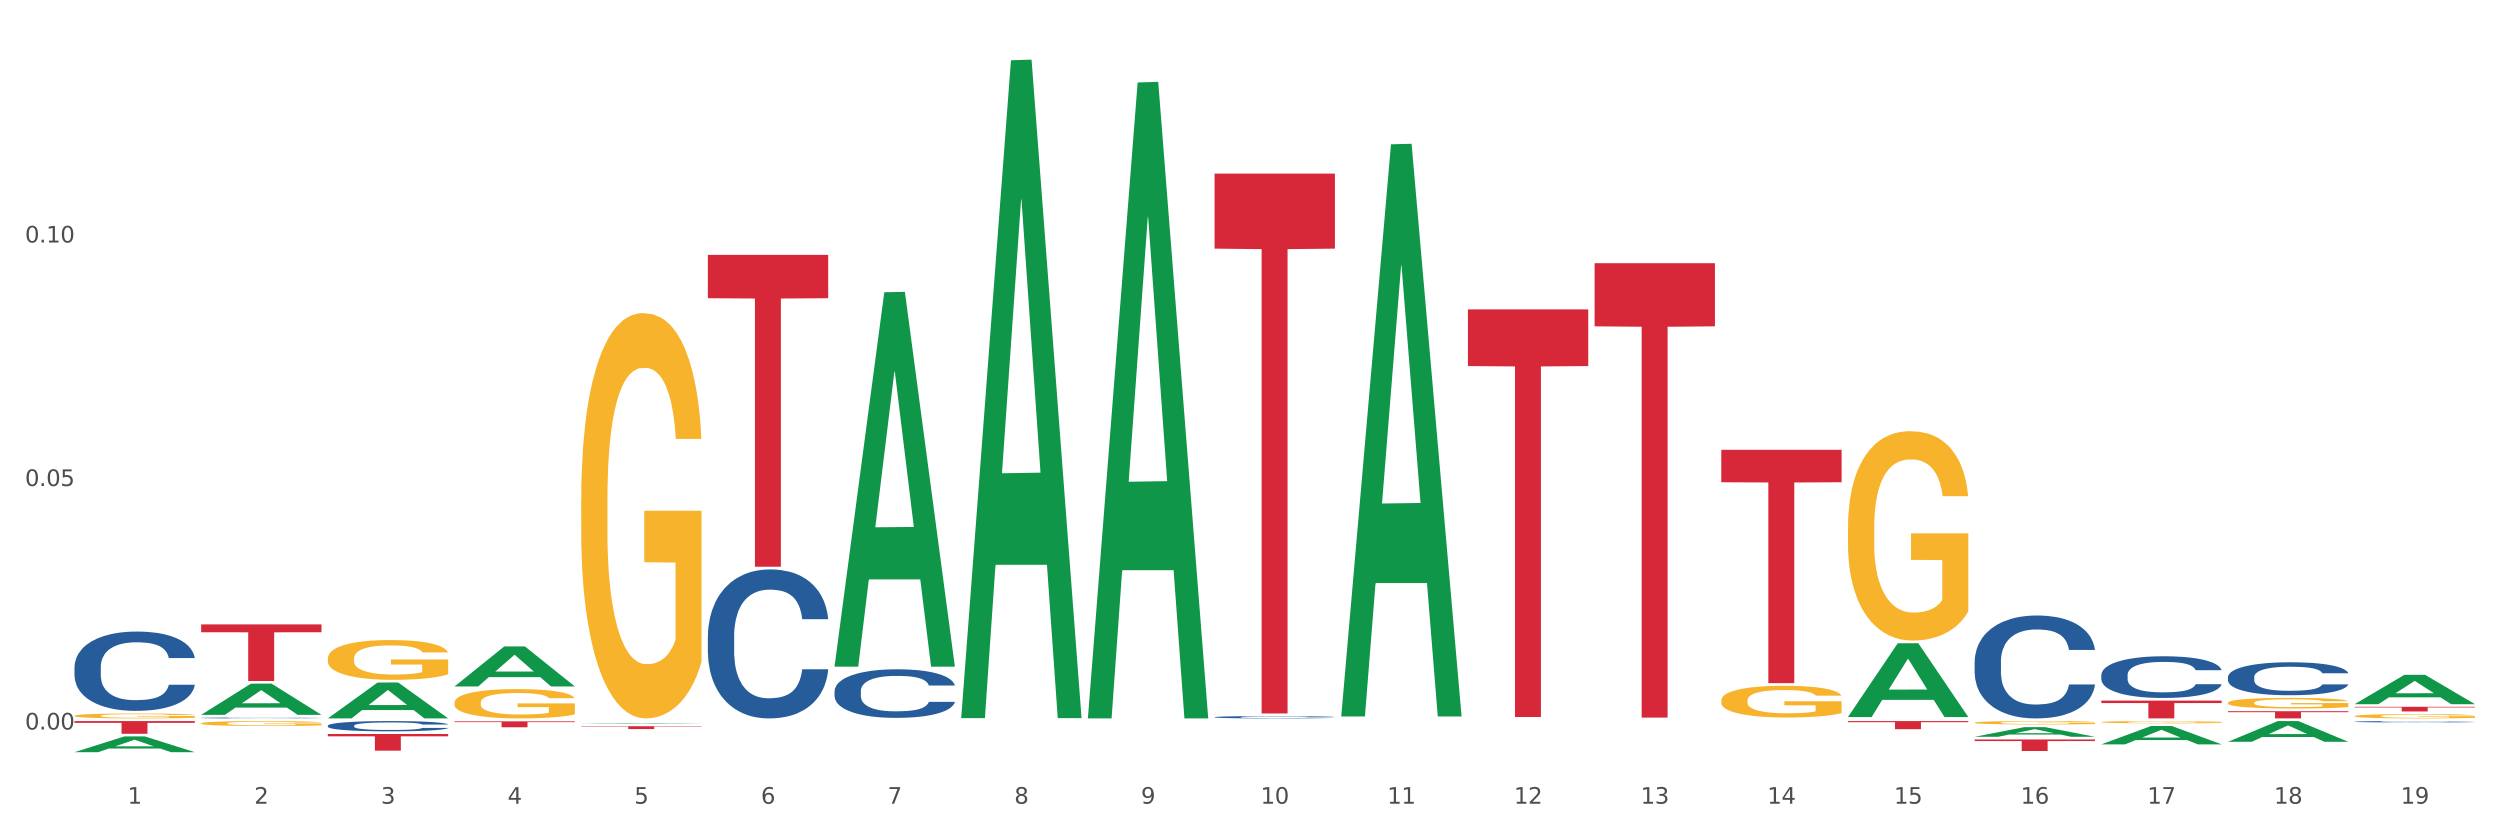
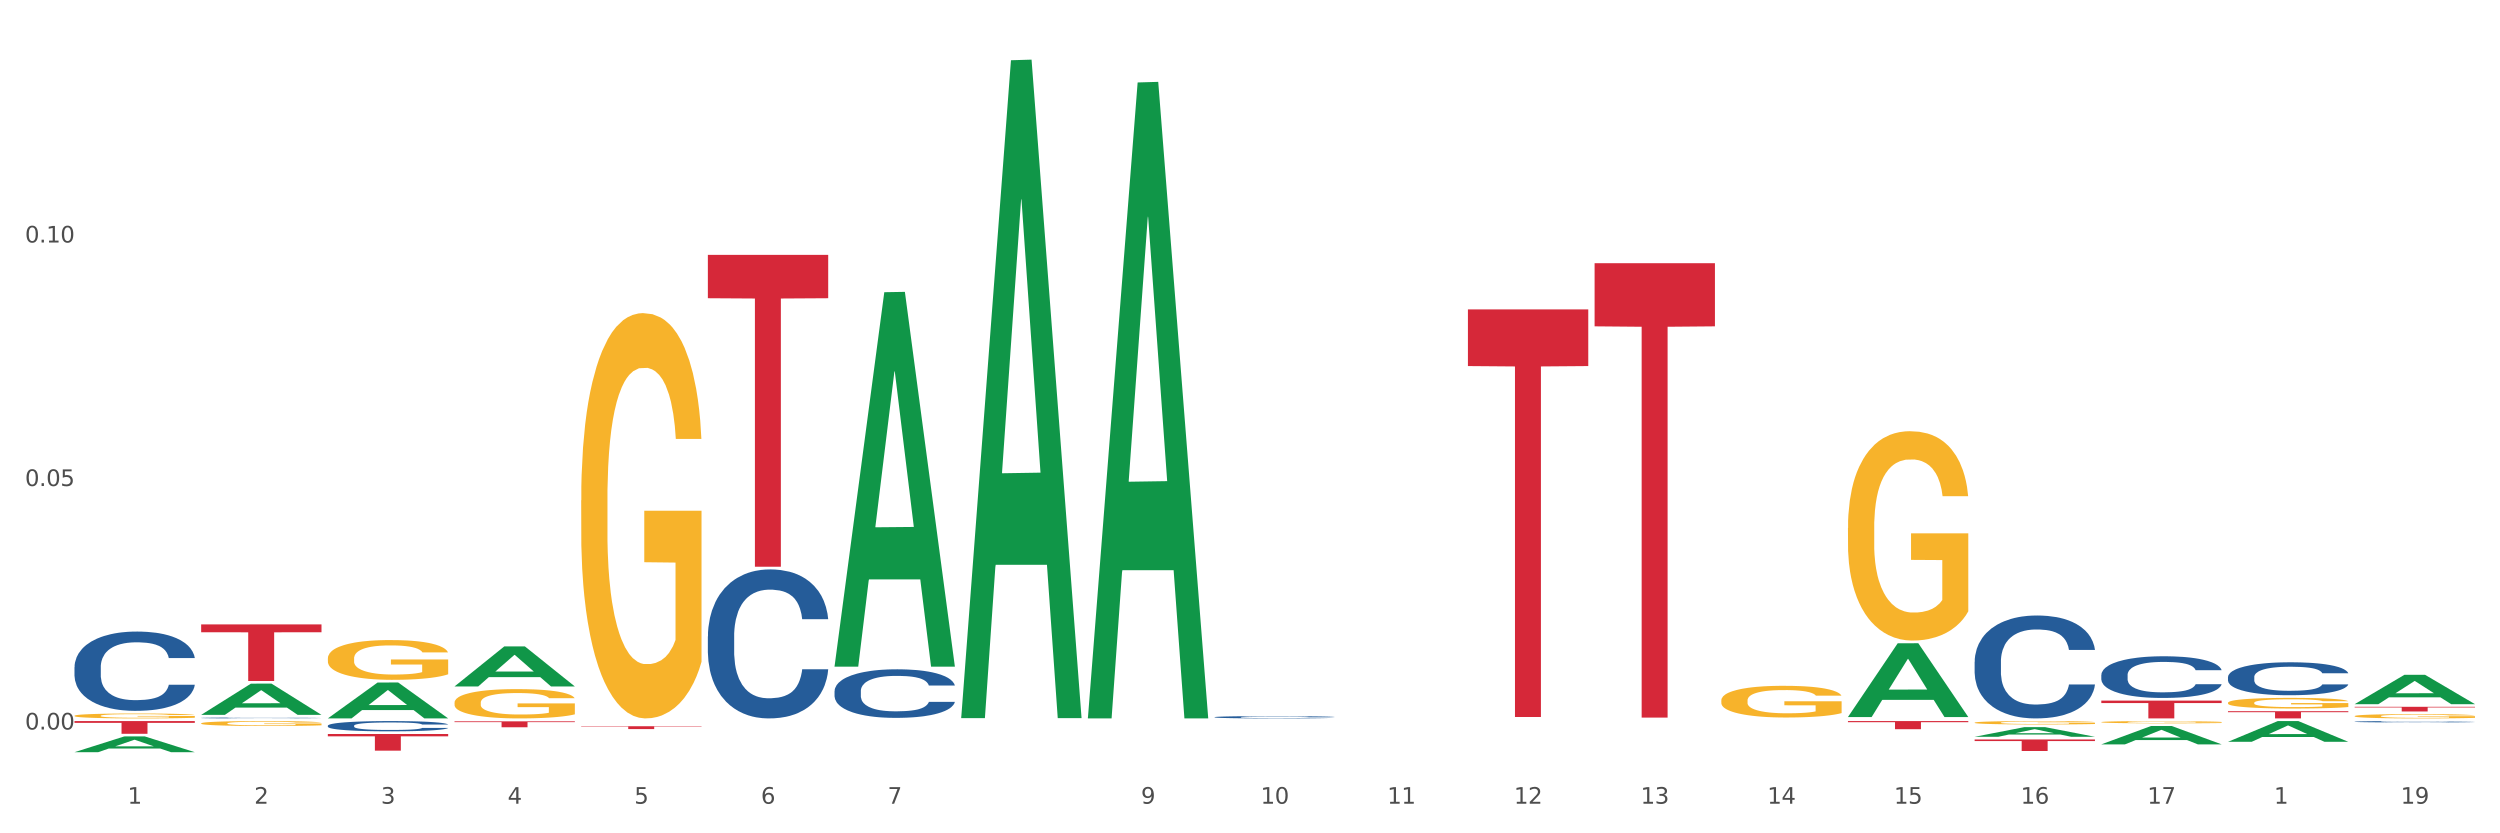
<svg xmlns="http://www.w3.org/2000/svg" xmlns:xlink="http://www.w3.org/1999/xlink" width="1080pt" height="360pt" viewBox="0 0 1080 360" version="1.1">
  <rect x="0" y="0" width="1080" height="360" fill="#333333" stroke="none" />
  <defs>
    <style type="text/css">*{stroke-linejoin: round; stroke-linecap: butt}</style>
  </defs>
  <g id="figure_1">
    <g id="patch_1">
      <path d="M 0 360  L 1080 360  L 1080 0  L 0 0  z " style="fill: #ffffff; stroke: #ffffff; stroke-linejoin: miter" />
    </g>
    <g id="axes_1">
      <g id="matplotlib.axis_1">
        <g id="xtick_1">
          <g id="text_1">
            <g style="fill: #4d4d4d" transform="translate(55.115 347.204) scale(0.096 -0.096)">
              <defs>
                <path id="DejaVuSans-31" d="M 794 531  L 1825 531  L 1825 4091  L 703 3866  L 703 4441  L 1819 4666  L 2450 4666  L 2450 531  L 3481 531  L 3481 0  L 794 0  L 794 531  z " transform="scale(0.016)" />
              </defs>
              <use xlink:href="#DejaVuSans-31" />
            </g>
          </g>
        </g>
        <g id="xtick_2">
          <g id="text_2">
            <g style="fill: #4d4d4d" transform="translate(109.839 347.204) scale(0.096 -0.096)">
              <defs>
                <path id="DejaVuSans-32" d="M 1228 531  L 3431 531  L 3431 0  L 469 0  L 469 531  Q 828 903 1448 1529  Q 2069 2156 2228 2338  Q 2531 2678 2651 2914  Q 2772 3150 2772 3378  Q 2772 3750 2511 3984  Q 2250 4219 1831 4219  Q 1534 4219 1204 4116  Q 875 4013 500 3803  L 500 4441  Q 881 4594 1212 4672  Q 1544 4750 1819 4750  Q 2544 4750 2975 4387  Q 3406 4025 3406 3419  Q 3406 3131 3298 2873  Q 3191 2616 2906 2266  Q 2828 2175 2409 1742  Q 1991 1309 1228 531  z " transform="scale(0.016)" />
              </defs>
              <use xlink:href="#DejaVuSans-32" />
            </g>
          </g>
        </g>
        <g id="xtick_3">
          <g id="text_3">
            <g style="fill: #4d4d4d" transform="translate(164.564 347.204) scale(0.096 -0.096)">
              <defs>
                <path id="DejaVuSans-33" d="M 2597 2516  Q 3050 2419 3304 2112  Q 3559 1806 3559 1356  Q 3559 666 3084 287  Q 2609 -91 1734 -91  Q 1441 -91 1130 -33  Q 819 25 488 141  L 488 750  Q 750 597 1062 519  Q 1375 441 1716 441  Q 2309 441 2620 675  Q 2931 909 2931 1356  Q 2931 1769 2642 2001  Q 2353 2234 1838 2234  L 1294 2234  L 1294 2753  L 1863 2753  Q 2328 2753 2575 2939  Q 2822 3125 2822 3475  Q 2822 3834 2567 4026  Q 2313 4219 1838 4219  Q 1578 4219 1281 4162  Q 984 4106 628 3988  L 628 4550  Q 988 4650 1302 4700  Q 1616 4750 1894 4750  Q 2613 4750 3031 4423  Q 3450 4097 3450 3541  Q 3450 3153 3228 2886  Q 3006 2619 2597 2516  z " transform="scale(0.016)" />
              </defs>
              <use xlink:href="#DejaVuSans-33" />
            </g>
          </g>
        </g>
        <g id="xtick_4">
          <g id="text_4">
            <g style="fill: #4d4d4d" transform="translate(219.288 347.204) scale(0.096 -0.096)">
              <defs>
                <path id="DejaVuSans-34" d="M 2419 4116  L 825 1625  L 2419 1625  L 2419 4116  z M 2253 4666  L 3047 4666  L 3047 1625  L 3713 1625  L 3713 1100  L 3047 1100  L 3047 0  L 2419 0  L 2419 1100  L 313 1100  L 313 1709  L 2253 4666  z " transform="scale(0.016)" />
              </defs>
              <use xlink:href="#DejaVuSans-34" />
            </g>
          </g>
        </g>
        <g id="xtick_5">
          <g id="text_5">
            <g style="fill: #4d4d4d" transform="translate(274.012 347.204) scale(0.096 -0.096)">
              <defs>
                <path id="DejaVuSans-35" d="M 691 4666  L 3169 4666  L 3169 4134  L 1269 4134  L 1269 2991  Q 1406 3038 1543 3061  Q 1681 3084 1819 3084  Q 2600 3084 3056 2656  Q 3513 2228 3513 1497  Q 3513 744 3044 326  Q 2575 -91 1722 -91  Q 1428 -91 1123 -41  Q 819 9 494 109  L 494 744  Q 775 591 1075 516  Q 1375 441 1709 441  Q 2250 441 2565 725  Q 2881 1009 2881 1497  Q 2881 1984 2565 2268  Q 2250 2553 1709 2553  Q 1456 2553 1204 2497  Q 953 2441 691 2322  L 691 4666  z " transform="scale(0.016)" />
              </defs>
              <use xlink:href="#DejaVuSans-35" />
            </g>
          </g>
        </g>
        <g id="xtick_6">
          <g id="text_6">
            <g style="fill: #4d4d4d" transform="translate(328.736 347.204) scale(0.096 -0.096)">
              <defs>
                <path id="DejaVuSans-36" d="M 2113 2584  Q 1688 2584 1439 2293  Q 1191 2003 1191 1497  Q 1191 994 1439 701  Q 1688 409 2113 409  Q 2538 409 2786 701  Q 3034 994 3034 1497  Q 3034 2003 2786 2293  Q 2538 2584 2113 2584  z M 3366 4563  L 3366 3988  Q 3128 4100 2886 4159  Q 2644 4219 2406 4219  Q 1781 4219 1451 3797  Q 1122 3375 1075 2522  Q 1259 2794 1537 2939  Q 1816 3084 2150 3084  Q 2853 3084 3261 2657  Q 3669 2231 3669 1497  Q 3669 778 3244 343  Q 2819 -91 2113 -91  Q 1303 -91 875 529  Q 447 1150 447 2328  Q 447 3434 972 4092  Q 1497 4750 2381 4750  Q 2619 4750 2861 4703  Q 3103 4656 3366 4563  z " transform="scale(0.016)" />
              </defs>
              <use xlink:href="#DejaVuSans-36" />
            </g>
          </g>
        </g>
        <g id="xtick_7">
          <g id="text_7">
            <g style="fill: #4d4d4d" transform="translate(383.461 347.204) scale(0.096 -0.096)">
              <defs>
                <path id="DejaVuSans-37" d="M 525 4666  L 3525 4666  L 3525 4397  L 1831 0  L 1172 0  L 2766 4134  L 525 4134  L 525 4666  z " transform="scale(0.016)" />
              </defs>
              <use xlink:href="#DejaVuSans-37" />
            </g>
          </g>
        </g>
        <g id="xtick_8">
          <g id="text_8">
            <g style="fill: #4d4d4d" transform="translate(438.185 347.204) scale(0.096 -0.096)">
              <defs>
-                 <path id="DejaVuSans-38" d="M 2034 2216  Q 1584 2216 1326 1975  Q 1069 1734 1069 1313  Q 1069 891 1326 650  Q 1584 409 2034 409  Q 2484 409 2743 651  Q 3003 894 3003 1313  Q 3003 1734 2745 1975  Q 2488 2216 2034 2216  z M 1403 2484  Q 997 2584 770 2862  Q 544 3141 544 3541  Q 544 4100 942 4425  Q 1341 4750 2034 4750  Q 2731 4750 3128 4425  Q 3525 4100 3525 3541  Q 3525 3141 3298 2862  Q 3072 2584 2669 2484  Q 3125 2378 3379 2068  Q 3634 1759 3634 1313  Q 3634 634 3220 271  Q 2806 -91 2034 -91  Q 1263 -91 848 271  Q 434 634 434 1313  Q 434 1759 690 2068  Q 947 2378 1403 2484  z M 1172 3481  Q 1172 3119 1398 2916  Q 1625 2713 2034 2713  Q 2441 2713 2670 2916  Q 2900 3119 2900 3481  Q 2900 3844 2670 4047  Q 2441 4250 2034 4250  Q 1625 4250 1398 4047  Q 1172 3844 1172 3481  z " transform="scale(0.016)" />
-               </defs>
+                 </defs>
              <use xlink:href="#DejaVuSans-38" />
            </g>
          </g>
        </g>
        <g id="xtick_9">
          <g id="text_9">
            <g style="fill: #4d4d4d" transform="translate(492.909 347.204) scale(0.096 -0.096)">
              <defs>
                <path id="DejaVuSans-39" d="M 703 97  L 703 672  Q 941 559 1184 500  Q 1428 441 1663 441  Q 2288 441 2617 861  Q 2947 1281 2994 2138  Q 2813 1869 2534 1725  Q 2256 1581 1919 1581  Q 1219 1581 811 2004  Q 403 2428 403 3163  Q 403 3881 828 4315  Q 1253 4750 1959 4750  Q 2769 4750 3195 4129  Q 3622 3509 3622 2328  Q 3622 1225 3098 567  Q 2575 -91 1691 -91  Q 1453 -91 1209 -44  Q 966 3 703 97  z M 1959 2075  Q 2384 2075 2632 2365  Q 2881 2656 2881 3163  Q 2881 3666 2632 3958  Q 2384 4250 1959 4250  Q 1534 4250 1286 3958  Q 1038 3666 1038 3163  Q 1038 2656 1286 2365  Q 1534 2075 1959 2075  z " transform="scale(0.016)" />
              </defs>
              <use xlink:href="#DejaVuSans-39" />
            </g>
          </g>
        </g>
        <g id="xtick_10">
          <g id="text_10">
            <g style="fill: #4d4d4d" transform="translate(544.58 347.204) scale(0.096 -0.096)">
              <defs>
                <path id="DejaVuSans-30" d="M 2034 4250  Q 1547 4250 1301 3770  Q 1056 3291 1056 2328  Q 1056 1369 1301 889  Q 1547 409 2034 409  Q 2525 409 2770 889  Q 3016 1369 3016 2328  Q 3016 3291 2770 3770  Q 2525 4250 2034 4250  z M 2034 4750  Q 2819 4750 3233 4129  Q 3647 3509 3647 2328  Q 3647 1150 3233 529  Q 2819 -91 2034 -91  Q 1250 -91 836 529  Q 422 1150 422 2328  Q 422 3509 836 4129  Q 1250 4750 2034 4750  z " transform="scale(0.016)" />
              </defs>
              <use xlink:href="#DejaVuSans-31" />
              <use xlink:href="#DejaVuSans-30" transform="translate(63.623 0)" />
            </g>
          </g>
        </g>
        <g id="xtick_11">
          <g id="text_11">
            <g style="fill: #4d4d4d" transform="translate(599.304 347.204) scale(0.096 -0.096)">
              <use xlink:href="#DejaVuSans-31" />
              <use xlink:href="#DejaVuSans-31" transform="translate(63.623 0)" />
            </g>
          </g>
        </g>
        <g id="xtick_12">
          <g id="text_12">
            <g style="fill: #4d4d4d" transform="translate(654.028 347.204) scale(0.096 -0.096)">
              <use xlink:href="#DejaVuSans-31" />
              <use xlink:href="#DejaVuSans-32" transform="translate(63.623 0)" />
            </g>
          </g>
        </g>
        <g id="xtick_13">
          <g id="text_13">
            <g style="fill: #4d4d4d" transform="translate(708.752 347.204) scale(0.096 -0.096)">
              <use xlink:href="#DejaVuSans-31" />
              <use xlink:href="#DejaVuSans-33" transform="translate(63.623 0)" />
            </g>
          </g>
        </g>
        <g id="xtick_14">
          <g id="text_14">
            <g style="fill: #4d4d4d" transform="translate(763.477 347.204) scale(0.096 -0.096)">
              <use xlink:href="#DejaVuSans-31" />
              <use xlink:href="#DejaVuSans-34" transform="translate(63.623 0)" />
            </g>
          </g>
        </g>
        <g id="xtick_15">
          <g id="text_15">
            <g style="fill: #4d4d4d" transform="translate(818.201 347.204) scale(0.096 -0.096)">
              <use xlink:href="#DejaVuSans-31" />
              <use xlink:href="#DejaVuSans-35" transform="translate(63.623 0)" />
            </g>
          </g>
        </g>
        <g id="xtick_16">
          <g id="text_16">
            <g style="fill: #4d4d4d" transform="translate(872.925 347.204) scale(0.096 -0.096)">
              <use xlink:href="#DejaVuSans-31" />
              <use xlink:href="#DejaVuSans-36" transform="translate(63.623 0)" />
            </g>
          </g>
        </g>
        <g id="xtick_17">
          <g id="text_17">
            <g style="fill: #4d4d4d" transform="translate(927.649 347.204) scale(0.096 -0.096)">
              <use xlink:href="#DejaVuSans-31" />
              <use xlink:href="#DejaVuSans-37" transform="translate(63.623 0)" />
            </g>
          </g>
        </g>
        <g id="xtick_18">
          <g id="text_18">
            <g style="fill: #4d4d4d" transform="translate(982.374 347.204) scale(0.096 -0.096)">
              <use xlink:href="#DejaVuSans-31" />
              <use xlink:href="#DejaVuSans-38" transform="translate(63.623 0)" />
            </g>
          </g>
        </g>
        <g id="xtick_19">
          <g id="text_19">
            <g style="fill: #4d4d4d" transform="translate(1037.098 347.204) scale(0.096 -0.096)">
              <use xlink:href="#DejaVuSans-31" />
              <use xlink:href="#DejaVuSans-39" transform="translate(63.623 0)" />
            </g>
          </g>
        </g>
        <g id="xtick_20" />
        <g id="xtick_21" />
        <g id="xtick_22" />
        <g id="xtick_23" />
        <g id="xtick_24" />
        <g id="xtick_25" />
        <g id="xtick_26" />
        <g id="xtick_27" />
        <g id="xtick_28" />
        <g id="xtick_29" />
        <g id="xtick_30" />
        <g id="xtick_31" />
        <g id="xtick_32" />
        <g id="xtick_33" />
        <g id="xtick_34" />
        <g id="xtick_35" />
        <g id="xtick_36" />
        <g id="xtick_37" />
      </g>
      <g id="matplotlib.axis_2">
        <g id="ytick_1">
          <g id="text_20">
            <g style="fill: #4d4d4d" transform="translate(10.8 315.15) scale(0.096 -0.096)">
              <defs>
                <path id="DejaVuSans-2e" d="M 684 794  L 1344 794  L 1344 0  L 684 0  L 684 794  z " transform="scale(0.016)" />
              </defs>
              <use xlink:href="#DejaVuSans-30" />
              <use xlink:href="#DejaVuSans-2e" transform="translate(63.623 0)" />
              <use xlink:href="#DejaVuSans-30" transform="translate(95.41 0)" />
              <use xlink:href="#DejaVuSans-30" transform="translate(159.033 0)" />
            </g>
          </g>
        </g>
        <g id="ytick_2">
          <g id="text_21">
            <g style="fill: #4d4d4d" transform="translate(10.8 209.959) scale(0.096 -0.096)">
              <use xlink:href="#DejaVuSans-30" />
              <use xlink:href="#DejaVuSans-2e" transform="translate(63.623 0)" />
              <use xlink:href="#DejaVuSans-30" transform="translate(95.41 0)" />
              <use xlink:href="#DejaVuSans-35" transform="translate(159.033 0)" />
            </g>
          </g>
        </g>
        <g id="ytick_3">
          <g id="text_22">
            <g style="fill: #4d4d4d" transform="translate(10.8 104.767) scale(0.096 -0.096)">
              <use xlink:href="#DejaVuSans-30" />
              <use xlink:href="#DejaVuSans-2e" transform="translate(63.623 0)" />
              <use xlink:href="#DejaVuSans-31" transform="translate(95.41 0)" />
              <use xlink:href="#DejaVuSans-30" transform="translate(159.033 0)" />
            </g>
          </g>
        </g>
        <g id="ytick_4" />
        <g id="ytick_5" />
        <g id="ytick_6" />
      </g>
      <g id="PolyCollection_1">
        <path d="M 32.175 324.937  L 32.229 324.93  L 53.667 318.14  L 62.564 318.134  L 84.163 324.95  L 73.873 324.95  L 69.21 323.362  L 47.075 323.362  L 46.914 323.388  L 42.412 324.95  L 32.175 324.95  L 32.175 324.937  L 49.862 322.415  L 66.423 322.409  L 58.223 319.587  L 58.115 319.574  L 58.008 319.593  L 49.808 322.409  L 49.862 322.415  L 32.175 324.937  z " clip-path="url(#p478a5061ef)" style="fill: #109648" />
        <path d="M 360.521 287.688  L 360.574 287.536  L 382.013 126.233  L 390.91 126.081  L 412.509 287.992  L 402.218 287.992  L 397.555 250.289  L 375.42 250.289  L 375.26 250.897  L 370.757 287.992  L 360.521 287.992  L 360.521 287.688  L 378.207 227.789  L 394.768 227.637  L 386.568 160.592  L 386.461 160.288  L 386.354 160.744  L 378.154 227.637  L 378.207 227.789  L 360.521 287.688  z " clip-path="url(#p478a5061ef)" style="fill: #109648" />
        <path d="M 415.245 309.688  L 415.299 309.421  L 436.737 26.027  L 445.634 25.759  L 467.233 310.222  L 456.943 310.222  L 452.28 243.981  L 430.145 243.981  L 429.984 245.049  L 425.482 310.222  L 415.245 310.222  L 415.245 309.688  L 432.932 204.45  L 449.493 204.183  L 441.293 86.391  L 441.185 85.857  L 441.078 86.659  L 432.878 204.183  L 432.932 204.45  L 415.245 309.688  z " clip-path="url(#p478a5061ef)" style="fill: #109648" />
        <path d="M 469.969 309.844  L 470.023 309.585  L 491.461 35.62  L 500.358 35.361  L 521.957 310.36  L 511.667 310.36  L 507.004 246.323  L 484.869 246.323  L 484.708 247.356  L 480.206 310.36  L 469.969 310.36  L 469.969 309.844  L 487.656 208.107  L 504.217 207.849  L 496.017 93.976  L 495.91 93.46  L 495.802 94.234  L 487.602 207.849  L 487.656 208.107  L 469.969 309.844  z " clip-path="url(#p478a5061ef)" style="fill: #109648" />
-         <path d="M 579.418 309.043  L 579.471 308.811  L 600.91 62.339  L 609.807 62.107  L 631.406 309.508  L 621.115 309.508  L 616.453 251.897  L 594.317 251.897  L 594.157 252.826  L 589.655 309.508  L 579.418 309.508  L 579.418 309.043  L 597.104 217.516  L 613.666 217.284  L 605.465 114.839  L 605.358 114.375  L 605.251 115.071  L 597.051 217.284  L 597.104 217.516  L 579.418 309.043  z " clip-path="url(#p478a5061ef)" style="fill: #109648" />
        <path d="M 798.315 309.708  L 798.368 309.678  L 819.807 277.901  L 828.704 277.871  L 850.303 309.768  L 840.012 309.768  L 835.35 302.34  L 813.215 302.34  L 813.054 302.46  L 808.552 309.768  L 798.315 309.768  L 798.315 309.708  L 816.002 297.908  L 832.563 297.878  L 824.362 284.67  L 824.255 284.61  L 824.148 284.699  L 815.948 297.878  L 816.002 297.908  L 798.315 309.708  z " clip-path="url(#p478a5061ef)" style="fill: #109648" />
        <path d="M 853.039 318.284  L 853.093 318.28  L 874.531 314.118  L 883.428 314.114  L 905.027 318.292  L 894.737 318.292  L 890.074 317.319  L 867.939 317.319  L 867.778 317.334  L 863.276 318.292  L 853.039 318.292  L 853.039 318.284  L 870.726 316.738  L 887.287 316.734  L 879.087 315.004  L 878.98 314.996  L 878.872 315.008  L 870.672 316.734  L 870.726 316.738  L 853.039 318.284  z " clip-path="url(#p478a5061ef)" style="fill: #109648" />
        <path d="M 907.763 321.552  L 907.817 321.544  L 929.255 313.629  L 938.152 313.621  L 959.751 321.567  L 949.461 321.567  L 944.798 319.716  L 922.663 319.716  L 922.502 319.746  L 918 321.567  L 907.763 321.567  L 907.763 321.552  L 925.45 318.612  L 942.011 318.605  L 933.811 315.315  L 933.704 315.3  L 933.597 315.322  L 925.396 318.605  L 925.45 318.612  L 907.763 321.552  z " clip-path="url(#p478a5061ef)" style="fill: #109648" />
        <path d="M 962.488 320.448  L 962.541 320.44  L 983.98 311.511  L 992.877 311.503  L 1014.476 320.465  L 1004.185 320.465  L 999.522 318.378  L 977.387 318.378  L 977.227 318.412  L 972.724 320.465  L 962.488 320.465  L 962.488 320.448  L 980.174 317.133  L 996.735 317.124  L 988.535 313.413  L 988.428 313.396  L 988.321 313.422  L 980.121 317.124  L 980.174 317.133  L 962.488 320.448  z " clip-path="url(#p478a5061ef)" style="fill: #109648" />
        <path d="M 1017.212 304.185  L 1017.266 304.173  L 1038.704 291.515  L 1047.601 291.503  L 1069.2 304.208  L 1058.91 304.208  L 1054.247 301.25  L 1032.112 301.25  L 1031.951 301.297  L 1027.449 304.208  L 1017.212 304.208  L 1017.212 304.185  L 1034.899 299.484  L 1051.46 299.472  L 1043.26 294.211  L 1043.152 294.187  L 1043.045 294.223  L 1034.845 299.472  L 1034.899 299.484  L 1017.212 304.185  z " clip-path="url(#p478a5061ef)" style="fill: #109648" />
        <path d="M 141.624 310.331  L 141.677 310.316  L 163.116 294.848  L 172.012 294.833  L 193.612 310.36  L 183.321 310.36  L 178.658 306.744  L 156.523 306.744  L 156.362 306.803  L 151.86 310.36  L 141.624 310.36  L 141.624 310.331  L 159.31 304.587  L 175.871 304.572  L 167.671 298.143  L 167.564 298.114  L 167.457 298.157  L 159.257 304.572  L 159.31 304.587  L 141.624 310.331  z " clip-path="url(#p478a5061ef)" style="fill: #109648" />
        <path d="M 196.348 296.521  L 196.401 296.505  L 217.84 279.255  L 226.737 279.238  L 248.336 296.554  L 238.045 296.554  L 233.383 292.522  L 211.247 292.522  L 211.087 292.587  L 206.585 296.554  L 196.348 296.554  L 196.348 296.521  L 214.034 290.115  L 230.596 290.099  L 222.395 282.929  L 222.288 282.897  L 222.181 282.945  L 213.981 290.099  L 214.034 290.115  L 196.348 296.521  z " clip-path="url(#p478a5061ef)" style="fill: #109648" />
        <path d="M 853.039 312.181  L 853.1 312.18  L 853.1 312.132  L 853.223 312.09  L 853.837 311.99  L 854.758 311.906  L 855.433 311.862  L 856.108 311.826  L 856.906 311.79  L 857.888 311.752  L 859.668 311.697  L 860.773 311.669  L 862.123 311.64  L 864.578 311.597  L 866.358 311.573  L 868.2 311.553  L 871.207 311.528  L 873.171 311.518  L 875.258 311.51  L 877.775 311.504  L 879.678 311.503  L 883.851 311.507  L 887.411 311.519  L 889.13 311.528  L 891.34 311.545  L 892.506 311.555  L 894.409 311.577  L 896.373 311.605  L 897.723 311.629  L 899.749 311.675  L 901.283 311.72  L 902.695 311.776  L 903.431 311.815  L 903.984 311.851  L 904.475 311.893  L 904.966 311.959  L 893.918 311.959  L 893.488 311.912  L 892.813 311.868  L 891.831 311.825  L 890.971 311.798  L 889.498 311.764  L 888.148 311.743  L 886.736 311.727  L 885.018 311.713  L 883.667 311.707  L 881.765 311.701  L 878.02 311.703  L 875.504 311.713  L 873.785 311.727  L 872.68 311.739  L 871.698 311.752  L 870.594 311.771  L 869.305 311.799  L 868.384 311.825  L 867.463 311.857  L 866.727 311.889  L 866.051 311.927  L 865.499 311.967  L 865.069 312.008  L 864.701 312.059  L 864.394 312.144  L 864.394 312.327  L 864.517 312.369  L 864.824 312.424  L 865.192 312.465  L 865.806 312.515  L 866.358 312.549  L 867.402 312.597  L 868.568 312.637  L 869.489 312.662  L 870.409 312.684  L 872.005 312.713  L 873.785 312.738  L 875.32 312.752  L 877.407 312.766  L 878.818 312.771  L 880.046 312.774  L 883.053 312.774  L 885.202 312.77  L 887.596 312.76  L 889.437 312.748  L 890.971 312.734  L 892.69 312.709  L 893.795 312.687  L 893.795 312.406  L 880.291 312.405  L 880.291 312.219  L 905.027 312.219  L 905.027 312.766  L 903.984 312.794  L 902.818 312.819  L 901.59 312.842  L 899.749 312.87  L 897.539 312.897  L 895.575 312.916  L 893.488 312.932  L 891.033 312.947  L 887.841 312.96  L 885.877 312.965  L 883.422 312.969  L 880.537 312.971  L 878.02 312.968  L 875.565 312.961  L 872.987 312.949  L 870.471 312.932  L 868.568 312.915  L 866.665 312.893  L 864.64 312.865  L 863.044 312.838  L 861.816 312.814  L 860.466 312.783  L 858.993 312.743  L 857.888 312.707  L 856.906 312.669  L 855.863 312.621  L 855.126 312.579  L 854.389 312.527  L 853.96 312.488  L 853.469 312.428  L 853.1 312.343  L 853.039 312.181  z " clip-path="url(#p478a5061ef)" style="fill: #f7b32b" />
        <path d="M 798.315 228.074  L 798.376 227.991  L 798.376 225.017  L 798.499 222.457  L 799.113 216.261  L 800.033 211.14  L 800.709 208.414  L 801.384 206.183  L 802.182 203.953  L 803.164 201.64  L 804.944 198.253  L 806.049 196.519  L 807.399 194.701  L 809.854 192.058  L 811.634 190.571  L 813.475 189.332  L 816.483 187.845  L 818.447 187.184  L 820.534 186.689  L 823.051 186.358  L 824.953 186.276  L 829.127 186.523  L 832.687 187.267  L 834.406 187.845  L 836.615 188.836  L 837.782 189.497  L 839.684 190.819  L 841.648 192.554  L 842.999 194.04  L 845.024 196.849  L 846.559 199.658  L 847.97 203.127  L 848.707 205.523  L 849.259 207.753  L 849.75 210.314  L 850.242 214.361  L 839.193 214.361  L 838.764 211.47  L 838.088 208.744  L 837.106 206.101  L 836.247 204.449  L 834.774 202.384  L 833.424 201.062  L 832.012 200.071  L 830.293 199.245  L 828.943 198.832  L 827.04 198.501  L 823.296 198.584  L 820.78 199.245  L 819.061 200.071  L 817.956 200.814  L 816.974 201.64  L 815.869 202.797  L 814.58 204.531  L 813.66 206.101  L 812.739 208.083  L 812.002 210.066  L 811.327 212.379  L 810.775 214.857  L 810.345 217.418  L 809.977 220.557  L 809.67 225.761  L 809.67 237.078  L 809.793 239.638  L 810.1 243.025  L 810.468 245.586  L 811.082 248.642  L 811.634 250.707  L 812.678 253.681  L 813.844 256.159  L 814.764 257.729  L 815.685 259.05  L 817.281 260.868  L 819.061 262.355  L 820.595 263.263  L 822.682 264.089  L 824.094 264.42  L 825.322 264.585  L 828.329 264.585  L 830.477 264.337  L 832.871 263.759  L 834.713 263.015  L 836.247 262.107  L 837.966 260.62  L 839.071 259.216  L 839.071 241.951  L 825.567 241.869  L 825.567 230.387  L 850.303 230.387  L 850.303 264.089  L 849.259 265.824  L 848.093 267.393  L 846.866 268.798  L 845.024 270.532  L 842.815 272.185  L 840.851 273.341  L 838.764 274.332  L 836.308 275.241  L 833.117 276.067  L 831.153 276.397  L 828.697 276.645  L 825.813 276.728  L 823.296 276.563  L 820.841 276.15  L 818.263 275.406  L 815.746 274.332  L 813.844 273.258  L 811.941 271.937  L 809.915 270.202  L 808.32 268.55  L 807.092 267.063  L 805.742 265.163  L 804.269 262.685  L 803.164 260.455  L 802.182 258.142  L 801.138 255.168  L 800.402 252.607  L 799.665 249.386  L 799.236 246.99  L 798.744 243.273  L 798.376 238.069  L 798.315 228.074  z " clip-path="url(#p478a5061ef)" style="fill: #f7b32b" />
        <path d="M 743.591 302.599  L 743.652 302.586  L 743.652 302.136  L 743.775 301.748  L 744.388 300.81  L 745.309 300.034  L 745.984 299.621  L 746.66 299.283  L 747.457 298.946  L 748.44 298.595  L 750.22 298.082  L 751.324 297.82  L 752.675 297.544  L 755.13 297.144  L 756.91 296.919  L 758.751 296.731  L 761.759 296.506  L 763.723 296.406  L 765.81 296.331  L 768.326 296.281  L 770.229 296.268  L 774.403 296.306  L 777.963 296.418  L 779.681 296.506  L 781.891 296.656  L 783.057 296.756  L 784.96 296.956  L 786.924 297.219  L 788.275 297.444  L 790.3 297.87  L 791.835 298.295  L 793.246 298.82  L 793.983 299.183  L 794.535 299.521  L 795.026 299.909  L 795.517 300.522  L 784.469 300.522  L 784.039 300.084  L 783.364 299.671  L 782.382 299.271  L 781.523 299.021  L 780.05 298.708  L 778.699 298.508  L 777.288 298.358  L 775.569 298.232  L 774.219 298.17  L 772.316 298.12  L 768.572 298.132  L 766.055 298.232  L 764.337 298.358  L 763.232 298.47  L 762.25 298.595  L 761.145 298.77  L 759.856 299.033  L 758.935 299.271  L 758.015 299.571  L 757.278 299.871  L 756.603 300.222  L 756.051 300.597  L 755.621 300.985  L 755.253 301.46  L 754.946 302.248  L 754.946 303.962  L 755.068 304.35  L 755.375 304.863  L 755.744 305.251  L 756.357 305.714  L 756.91 306.027  L 757.953 306.477  L 759.119 306.853  L 760.04 307.09  L 760.961 307.29  L 762.557 307.566  L 764.337 307.791  L 765.871 307.928  L 767.958 308.054  L 769.37 308.104  L 770.597 308.129  L 773.605 308.129  L 775.753 308.091  L 778.147 308.004  L 779.988 307.891  L 781.523 307.753  L 783.241 307.528  L 784.346 307.315  L 784.346 304.701  L 770.843 304.688  L 770.843 302.949  L 795.579 302.949  L 795.579 308.054  L 794.535 308.316  L 793.369 308.554  L 792.141 308.767  L 790.3 309.029  L 788.09 309.28  L 786.126 309.455  L 784.039 309.605  L 781.584 309.743  L 778.392 309.868  L 776.428 309.918  L 773.973 309.955  L 771.088 309.968  L 768.572 309.943  L 766.117 309.88  L 763.539 309.768  L 761.022 309.605  L 759.119 309.442  L 757.217 309.242  L 755.191 308.979  L 753.595 308.729  L 752.368 308.504  L 751.017 308.216  L 749.544 307.841  L 748.44 307.503  L 747.457 307.153  L 746.414 306.702  L 745.677 306.315  L 744.941 305.827  L 744.511 305.464  L 744.02 304.901  L 743.652 304.113  L 743.591 302.599  z " clip-path="url(#p478a5061ef)" style="fill: #f7b32b" />
-         <path d="M 251.072 312.588  L 251.126 312.588  L 272.564 312.323  L 281.461 312.322  L 303.06 312.588  L 292.77 312.588  L 288.107 312.526  L 265.972 312.526  L 265.811 312.527  L 261.309 312.588  L 251.072 312.588  L 251.072 312.588  L 268.759 312.489  L 285.32 312.489  L 277.12 312.379  L 277.013 312.379  L 276.905 312.379  L 268.705 312.489  L 268.759 312.489  L 251.072 312.588  z " clip-path="url(#p478a5061ef)" style="fill: #109648" />
        <path d="M 251.072 216.171  L 251.133 216.011  L 251.133 210.254  L 251.256 205.297  L 251.87 193.303  L 252.791 183.389  L 253.466 178.111  L 254.141 173.794  L 254.939 169.476  L 255.921 164.999  L 257.701 158.442  L 258.806 155.084  L 260.156 151.566  L 262.611 146.449  L 264.391 143.57  L 266.233 141.171  L 269.24 138.293  L 271.204 137.014  L 273.291 136.054  L 275.808 135.415  L 277.711 135.255  L 281.884 135.734  L 285.444 137.174  L 287.163 138.293  L 289.373 140.212  L 290.539 141.491  L 292.442 144.05  L 294.406 147.408  L 295.756 150.287  L 297.782 155.724  L 299.316 161.161  L 300.728 167.877  L 301.464 172.515  L 302.017 176.832  L 302.508 181.789  L 302.999 189.625  L 291.951 189.625  L 291.521 184.028  L 290.846 178.751  L 289.864 173.634  L 289.004 170.436  L 287.531 166.438  L 286.181 163.879  L 284.769 161.96  L 283.051 160.361  L 281.7 159.562  L 279.797 158.922  L 276.053 159.082  L 273.537 160.361  L 271.818 161.96  L 270.713 163.399  L 269.731 164.999  L 268.627 167.237  L 267.338 170.596  L 266.417 173.634  L 265.496 177.472  L 264.76 181.31  L 264.084 185.787  L 263.532 190.585  L 263.102 195.542  L 262.734 201.619  L 262.427 211.693  L 262.427 233.601  L 262.55 238.559  L 262.857 245.115  L 263.225 250.073  L 263.839 255.989  L 264.391 259.987  L 265.435 265.744  L 266.601 270.542  L 267.522 273.58  L 268.442 276.138  L 270.038 279.657  L 271.818 282.535  L 273.353 284.294  L 275.44 285.893  L 276.851 286.533  L 278.079 286.853  L 281.086 286.853  L 283.235 286.373  L 285.629 285.254  L 287.47 283.814  L 289.004 282.055  L 290.723 279.177  L 291.828 276.458  L 291.828 243.036  L 278.324 242.876  L 278.324 220.648  L 303.06 220.648  L 303.06 285.893  L 302.017 289.251  L 300.851 292.29  L 299.623 295.008  L 297.782 298.366  L 295.572 301.565  L 293.608 303.804  L 291.521 305.722  L 289.066 307.482  L 285.874 309.081  L 283.91 309.72  L 281.455 310.2  L 278.57 310.36  L 276.053 310.04  L 273.598 309.241  L 271.02 307.801  L 268.504 305.722  L 266.601 303.644  L 264.698 301.085  L 262.673 297.727  L 261.077 294.529  L 259.849 291.65  L 258.499 287.972  L 257.026 283.175  L 255.921 278.857  L 254.939 274.379  L 253.896 268.623  L 253.159 263.665  L 252.422 257.429  L 251.993 252.791  L 251.502 245.595  L 251.133 235.52  L 251.072 216.171  z " clip-path="url(#p478a5061ef)" style="fill: #f7b32b" />
        <path d="M 1017.212 309.355  L 1017.273 309.354  L 1017.273 309.292  L 1017.396 309.239  L 1018.01 309.111  L 1018.931 309.006  L 1019.606 308.949  L 1020.281 308.903  L 1021.079 308.857  L 1022.061 308.809  L 1023.841 308.739  L 1024.946 308.704  L 1026.296 308.666  L 1028.751 308.612  L 1030.531 308.581  L 1032.373 308.555  L 1035.38 308.525  L 1037.344 308.511  L 1039.431 308.501  L 1041.948 308.494  L 1043.85 308.492  L 1048.024 308.497  L 1051.584 308.513  L 1053.303 308.525  L 1055.512 308.545  L 1056.679 308.559  L 1058.581 308.586  L 1060.546 308.622  L 1061.896 308.652  L 1063.921 308.71  L 1065.456 308.768  L 1066.868 308.84  L 1067.604 308.89  L 1068.157 308.936  L 1068.648 308.988  L 1069.139 309.072  L 1058.09 309.072  L 1057.661 309.012  L 1056.986 308.956  L 1056.004 308.901  L 1055.144 308.867  L 1053.671 308.825  L 1052.321 308.797  L 1050.909 308.777  L 1049.19 308.76  L 1047.84 308.751  L 1045.937 308.745  L 1042.193 308.746  L 1039.677 308.76  L 1037.958 308.777  L 1036.853 308.792  L 1035.871 308.809  L 1034.766 308.833  L 1033.477 308.869  L 1032.557 308.901  L 1031.636 308.942  L 1030.899 308.983  L 1030.224 309.031  L 1029.672 309.082  L 1029.242 309.135  L 1028.874 309.2  L 1028.567 309.307  L 1028.567 309.541  L 1028.69 309.594  L 1028.997 309.664  L 1029.365 309.717  L 1029.979 309.78  L 1030.531 309.823  L 1031.575 309.884  L 1032.741 309.935  L 1033.662 309.968  L 1034.582 309.995  L 1036.178 310.032  L 1037.958 310.063  L 1039.493 310.082  L 1041.579 310.099  L 1042.991 310.106  L 1044.219 310.109  L 1047.226 310.109  L 1049.375 310.104  L 1051.768 310.092  L 1053.61 310.077  L 1055.144 310.058  L 1056.863 310.027  L 1057.968 309.998  L 1057.968 309.642  L 1044.464 309.64  L 1044.464 309.403  L 1069.2 309.403  L 1069.2 310.099  L 1068.157 310.135  L 1066.99 310.167  L 1065.763 310.196  L 1063.921 310.232  L 1061.712 310.266  L 1059.748 310.29  L 1057.661 310.311  L 1055.206 310.329  L 1052.014 310.346  L 1050.05 310.353  L 1047.595 310.358  L 1044.71 310.36  L 1042.193 310.357  L 1039.738 310.348  L 1037.16 310.333  L 1034.644 310.311  L 1032.741 310.288  L 1030.838 310.261  L 1028.813 310.225  L 1027.217 310.191  L 1025.989 310.16  L 1024.639 310.121  L 1023.166 310.07  L 1022.061 310.024  L 1021.079 309.976  L 1020.035 309.915  L 1019.299 309.862  L 1018.562 309.795  L 1018.133 309.746  L 1017.642 309.669  L 1017.273 309.562  L 1017.212 309.355  z " clip-path="url(#p478a5061ef)" style="fill: #f7b32b" />
        <path d="M 962.488 303.608  L 962.549 303.604  L 962.549 303.453  L 962.672 303.323  L 963.286 303.008  L 964.206 302.747  L 964.881 302.609  L 965.557 302.495  L 966.355 302.382  L 967.337 302.264  L 969.117 302.092  L 970.221 302.004  L 971.572 301.912  L 974.027 301.777  L 975.807 301.702  L 977.648 301.639  L 980.656 301.563  L 982.62 301.529  L 984.707 301.504  L 987.223 301.487  L 989.126 301.483  L 993.3 301.496  L 996.86 301.534  L 998.579 301.563  L 1000.788 301.613  L 1001.954 301.647  L 1003.857 301.714  L 1005.821 301.802  L 1007.172 301.878  L 1009.197 302.021  L 1010.732 302.164  L 1012.143 302.34  L 1012.88 302.462  L 1013.432 302.575  L 1013.923 302.705  L 1014.414 302.911  L 1003.366 302.911  L 1002.936 302.764  L 1002.261 302.626  L 1001.279 302.491  L 1000.42 302.407  L 998.947 302.302  L 997.596 302.235  L 996.185 302.185  L 994.466 302.143  L 993.116 302.122  L 991.213 302.105  L 987.469 302.109  L 984.952 302.143  L 983.234 302.185  L 982.129 302.222  L 981.147 302.264  L 980.042 302.323  L 978.753 302.411  L 977.832 302.491  L 976.912 302.592  L 976.175 302.693  L 975.5 302.81  L 974.948 302.936  L 974.518 303.066  L 974.15 303.226  L 973.843 303.491  L 973.843 304.066  L 973.966 304.196  L 974.272 304.368  L 974.641 304.499  L 975.255 304.654  L 975.807 304.759  L 976.85 304.91  L 978.017 305.036  L 978.937 305.116  L 979.858 305.183  L 981.454 305.275  L 983.234 305.351  L 984.768 305.397  L 986.855 305.439  L 988.267 305.456  L 989.494 305.464  L 992.502 305.464  L 994.65 305.452  L 997.044 305.422  L 998.885 305.385  L 1000.42 305.338  L 1002.139 305.263  L 1003.243 305.191  L 1003.243 304.314  L 989.74 304.31  L 989.74 303.726  L 1014.476 303.726  L 1014.476 305.439  L 1013.432 305.527  L 1012.266 305.607  L 1011.038 305.679  L 1009.197 305.767  L 1006.987 305.851  L 1005.023 305.91  L 1002.936 305.96  L 1000.481 306.006  L 997.29 306.048  L 995.325 306.065  L 992.87 306.078  L 989.985 306.082  L 987.469 306.073  L 985.014 306.052  L 982.436 306.015  L 979.919 305.96  L 978.017 305.905  L 976.114 305.838  L 974.088 305.75  L 972.492 305.666  L 971.265 305.59  L 969.915 305.494  L 968.441 305.368  L 967.337 305.254  L 966.355 305.137  L 965.311 304.986  L 964.575 304.855  L 963.838 304.692  L 963.408 304.57  L 962.917 304.381  L 962.549 304.116  L 962.488 303.608  z " clip-path="url(#p478a5061ef)" style="fill: #f7b32b" />
        <path d="M 907.763 311.954  L 907.825 311.953  L 907.825 311.921  L 907.948 311.893  L 908.561 311.826  L 909.482 311.771  L 910.157 311.742  L 910.832 311.718  L 911.63 311.694  L 912.612 311.669  L 914.392 311.632  L 915.497 311.613  L 916.847 311.594  L 919.303 311.565  L 921.083 311.549  L 922.924 311.536  L 925.932 311.52  L 927.896 311.513  L 929.983 311.507  L 932.499 311.504  L 934.402 311.503  L 938.576 311.506  L 942.136 311.514  L 943.854 311.52  L 946.064 311.531  L 947.23 311.538  L 949.133 311.552  L 951.097 311.571  L 952.447 311.587  L 954.473 311.617  L 956.007 311.647  L 957.419 311.685  L 958.156 311.71  L 958.708 311.735  L 959.199 311.762  L 959.69 311.806  L 948.642 311.806  L 948.212 311.775  L 947.537 311.745  L 946.555 311.717  L 945.696 311.699  L 944.223 311.677  L 942.872 311.662  L 941.46 311.652  L 939.742 311.643  L 938.392 311.638  L 936.489 311.635  L 932.745 311.636  L 930.228 311.643  L 928.51 311.652  L 927.405 311.66  L 926.423 311.669  L 925.318 311.681  L 924.029 311.7  L 923.108 311.717  L 922.187 311.738  L 921.451 311.759  L 920.776 311.784  L 920.223 311.811  L 919.794 311.839  L 919.425 311.873  L 919.119 311.929  L 919.119 312.051  L 919.241 312.078  L 919.548 312.115  L 919.916 312.142  L 920.53 312.175  L 921.083 312.198  L 922.126 312.23  L 923.292 312.256  L 924.213 312.273  L 925.134 312.288  L 926.73 312.307  L 928.51 312.323  L 930.044 312.333  L 932.131 312.342  L 933.543 312.346  L 934.77 312.347  L 937.778 312.347  L 939.926 312.345  L 942.32 312.338  L 944.161 312.33  L 945.696 312.321  L 947.414 312.305  L 948.519 312.289  L 948.519 312.103  L 935.016 312.102  L 935.016 311.979  L 959.751 311.979  L 959.751 312.342  L 958.708 312.361  L 957.542 312.378  L 956.314 312.393  L 954.473 312.411  L 952.263 312.429  L 950.299 312.442  L 948.212 312.452  L 945.757 312.462  L 942.565 312.471  L 940.601 312.475  L 938.146 312.477  L 935.261 312.478  L 932.745 312.476  L 930.29 312.472  L 927.712 312.464  L 925.195 312.452  L 923.292 312.441  L 921.39 312.427  L 919.364 312.408  L 917.768 312.39  L 916.541 312.374  L 915.19 312.354  L 913.717 312.327  L 912.612 312.303  L 911.63 312.278  L 910.587 312.246  L 909.85 312.218  L 909.114 312.183  L 908.684 312.158  L 908.193 312.118  L 907.825 312.061  L 907.763 311.954  z " clip-path="url(#p478a5061ef)" style="fill: #f7b32b" />
        <path d="M 1017.212 311.768  L 1017.273 311.767  L 1017.273 311.752  L 1017.458 311.732  L 1018.134 311.694  L 1018.994 311.665  L 1020.469 311.632  L 1021.268 311.618  L 1022.312 311.603  L 1024.463 311.577  L 1026.921 311.556  L 1028.642 311.544  L 1029.932 311.536  L 1032.821 311.523  L 1034.48 311.517  L 1036.2 311.512  L 1037.675 311.509  L 1040.133 311.505  L 1042.1 311.504  L 1044.374 311.503  L 1046.279 311.504  L 1048.798 311.506  L 1052.485 311.512  L 1053.899 311.516  L 1055.804 311.522  L 1057.77 311.531  L 1059.368 311.54  L 1061.211 311.552  L 1063.116 311.568  L 1064.96 311.589  L 1066.25 311.607  L 1067.295 311.627  L 1068.217 311.651  L 1068.893 311.678  L 1069.2 311.7  L 1057.954 311.7  L 1057.647 311.68  L 1057.033 311.658  L 1056.418 311.644  L 1055.742 311.632  L 1054.697 311.619  L 1053.776 311.61  L 1052.239 311.6  L 1050.826 311.593  L 1049.658 311.59  L 1048.245 311.586  L 1045.234 311.583  L 1043.083 311.583  L 1041.731 311.584  L 1040.072 311.587  L 1038.659 311.591  L 1036.999 311.597  L 1035.709 311.604  L 1034.418 311.613  L 1033.681 311.62  L 1032.575 311.632  L 1031.837 311.641  L 1030.854 311.658  L 1030.301 311.67  L 1029.318 311.7  L 1028.888 311.723  L 1028.703 311.739  L 1028.58 311.756  L 1028.58 311.84  L 1028.949 311.877  L 1029.256 311.894  L 1029.748 311.912  L 1030.67 311.936  L 1032.022 311.959  L 1033.435 311.975  L 1034.603 311.986  L 1035.709 311.993  L 1036.815 311.999  L 1038.167 312.004  L 1039.273 312.008  L 1040.932 312.011  L 1042.899 312.013  L 1044.435 312.013  L 1047.569 312.01  L 1048.982 312.007  L 1050.334 312.003  L 1051.809 311.997  L 1052.977 311.991  L 1053.653 311.986  L 1054.759 311.976  L 1055.619 311.965  L 1056.357 311.953  L 1056.848 311.942  L 1057.401 311.926  L 1057.831 311.908  L 1057.954 311.898  L 1069.2 311.898  L 1068.954 311.917  L 1068.524 311.936  L 1067.664 311.961  L 1066.988 311.976  L 1065.943 311.994  L 1064.837 312.009  L 1063.301 312.025  L 1061.887 312.038  L 1060.412 312.049  L 1058.815 312.058  L 1055.926 312.072  L 1054.882 312.076  L 1052.67 312.082  L 1050.949 312.086  L 1048.429 312.09  L 1045.848 312.092  L 1043.145 312.092  L 1040.748 312.091  L 1038.105 312.088  L 1036.446 312.085  L 1034.603 312.08  L 1032.452 312.072  L 1030.424 312.063  L 1028.519 312.052  L 1026.737 312.04  L 1025.078 312.026  L 1022.927 312.003  L 1021.329 311.98  L 1020.162 311.959  L 1019.363 311.942  L 1018.564 311.919  L 1018.134 311.903  L 1017.458 311.866  L 1017.212 311.831  L 1017.212 311.768  z " clip-path="url(#p478a5061ef)" style="fill: #255c99" />
        <path d="M 196.348 311.618  L 248.336 311.618  L 248.336 311.972  L 227.886 311.974  L 227.886 314.165  L 216.675 314.165  L 216.675 311.974  L 196.348 311.972  L 196.348 311.62  L 196.348 311.618  z " clip-path="url(#p478a5061ef)" style="fill: #d62839" />
        <path d="M 196.348 303.549  L 196.409 303.537  L 196.409 303.121  L 196.532 302.762  L 197.146 301.895  L 198.066 301.178  L 198.742 300.796  L 199.417 300.484  L 200.215 300.172  L 201.197 299.848  L 202.977 299.374  L 204.082 299.131  L 205.432 298.876  L 207.887 298.506  L 209.667 298.298  L 211.508 298.125  L 214.516 297.917  L 216.48 297.824  L 218.567 297.755  L 221.084 297.708  L 222.986 297.697  L 227.16 297.732  L 230.72 297.836  L 232.439 297.917  L 234.648 298.055  L 235.815 298.148  L 237.717 298.333  L 239.681 298.576  L 241.032 298.784  L 243.057 299.177  L 244.592 299.57  L 246.003 300.056  L 246.74 300.391  L 247.292 300.704  L 247.783 301.062  L 248.275 301.629  L 237.226 301.629  L 236.797 301.224  L 236.121 300.842  L 235.139 300.472  L 234.28 300.241  L 232.807 299.952  L 231.457 299.767  L 230.045 299.628  L 228.326 299.513  L 226.976 299.455  L 225.073 299.408  L 221.329 299.42  L 218.813 299.513  L 217.094 299.628  L 215.989 299.732  L 215.007 299.848  L 213.902 300.01  L 212.613 300.253  L 211.693 300.472  L 210.772 300.75  L 210.035 301.027  L 209.36 301.351  L 208.808 301.698  L 208.378 302.057  L 208.01 302.496  L 207.703 303.225  L 207.703 304.809  L 207.826 305.168  L 208.133 305.642  L 208.501 306  L 209.115 306.428  L 209.667 306.717  L 210.711 307.134  L 211.877 307.48  L 212.797 307.7  L 213.718 307.885  L 215.314 308.14  L 217.094 308.348  L 218.628 308.475  L 220.715 308.591  L 222.127 308.637  L 223.355 308.66  L 226.362 308.66  L 228.51 308.625  L 230.904 308.544  L 232.746 308.44  L 234.28 308.313  L 235.999 308.105  L 237.104 307.908  L 237.104 305.491  L 223.6 305.48  L 223.6 303.872  L 248.336 303.872  L 248.336 308.591  L 247.292 308.833  L 246.126 309.053  L 244.899 309.25  L 243.057 309.493  L 240.848 309.724  L 238.884 309.886  L 236.797 310.025  L 234.341 310.152  L 231.15 310.267  L 229.186 310.314  L 226.73 310.348  L 223.846 310.36  L 221.329 310.337  L 218.874 310.279  L 216.296 310.175  L 213.779 310.025  L 211.877 309.874  L 209.974 309.689  L 207.948 309.446  L 206.353 309.215  L 205.125 309.007  L 203.775 308.741  L 202.302 308.394  L 201.197 308.082  L 200.215 307.758  L 199.171 307.342  L 198.435 306.983  L 197.698 306.532  L 197.269 306.197  L 196.777 305.676  L 196.409 304.948  L 196.348 303.549  z " clip-path="url(#p478a5061ef)" style="fill: #f7b32b" />
        <path d="M 141.624 284.448  L 141.685 284.432  L 141.685 283.867  L 141.808 283.38  L 142.421 282.204  L 143.342 281.231  L 144.017 280.713  L 144.693 280.289  L 145.49 279.865  L 146.472 279.426  L 148.252 278.783  L 149.357 278.453  L 150.708 278.108  L 153.163 277.606  L 154.943 277.323  L 156.784 277.088  L 159.792 276.805  L 161.756 276.68  L 163.843 276.586  L 166.359 276.523  L 168.262 276.507  L 172.436 276.554  L 175.996 276.696  L 177.714 276.805  L 179.924 276.994  L 181.09 277.119  L 182.993 277.37  L 184.957 277.7  L 186.308 277.982  L 188.333 278.516  L 189.867 279.049  L 191.279 279.709  L 192.016 280.164  L 192.568 280.587  L 193.059 281.074  L 193.55 281.843  L 182.502 281.843  L 182.072 281.293  L 181.397 280.776  L 180.415 280.273  L 179.556 279.96  L 178.083 279.567  L 176.732 279.316  L 175.321 279.128  L 173.602 278.971  L 172.252 278.893  L 170.349 278.83  L 166.605 278.845  L 164.088 278.971  L 162.37 279.128  L 161.265 279.269  L 160.283 279.426  L 159.178 279.646  L 157.889 279.975  L 156.968 280.273  L 156.048 280.65  L 155.311 281.027  L 154.636 281.466  L 154.083 281.937  L 153.654 282.423  L 153.286 283.02  L 152.979 284.008  L 152.979 286.158  L 153.101 286.644  L 153.408 287.288  L 153.777 287.774  L 154.39 288.355  L 154.943 288.747  L 155.986 289.312  L 157.152 289.783  L 158.073 290.081  L 158.994 290.332  L 160.59 290.677  L 162.37 290.96  L 163.904 291.132  L 165.991 291.289  L 167.403 291.352  L 168.63 291.384  L 171.638 291.384  L 173.786 291.336  L 176.18 291.227  L 178.021 291.085  L 179.556 290.913  L 181.274 290.63  L 182.379 290.364  L 182.379 287.084  L 168.876 287.068  L 168.876 284.887  L 193.612 284.887  L 193.612 291.289  L 192.568 291.619  L 191.402 291.917  L 190.174 292.184  L 188.333 292.513  L 186.123 292.827  L 184.159 293.047  L 182.072 293.235  L 179.617 293.408  L 176.425 293.565  L 174.461 293.628  L 172.006 293.675  L 169.121 293.69  L 166.605 293.659  L 164.15 293.58  L 161.572 293.439  L 159.055 293.235  L 157.152 293.031  L 155.25 292.78  L 153.224 292.451  L 151.628 292.137  L 150.401 291.854  L 149.05 291.493  L 147.577 291.023  L 146.472 290.599  L 145.49 290.16  L 144.447 289.595  L 143.71 289.108  L 142.974 288.496  L 142.544 288.041  L 142.053 287.335  L 141.685 286.346  L 141.624 284.448  z " clip-path="url(#p478a5061ef)" style="fill: #f7b32b" />
        <path d="M 853.039 319.435  L 905.027 319.435  L 905.027 320.13  L 884.577 320.135  L 884.577 324.441  L 873.366 324.441  L 873.366 320.135  L 853.039 320.13  L 853.039 319.439  L 853.039 319.435  z " clip-path="url(#p478a5061ef)" style="fill: #d62839" />
        <path d="M 907.763 302.66  L 959.751 302.66  L 959.751 303.73  L 939.301 303.737  L 939.301 310.36  L 928.09 310.36  L 928.09 303.737  L 907.763 303.73  L 907.763 302.667  L 907.763 302.66  z " clip-path="url(#p478a5061ef)" style="fill: #d62839" />
        <path d="M 962.488 307.225  L 1014.476 307.225  L 1014.476 307.66  L 994.025 307.663  L 994.025 310.36  L 982.815 310.36  L 982.815 307.663  L 962.488 307.66  L 962.488 307.228  L 962.488 307.225  z " clip-path="url(#p478a5061ef)" style="fill: #d62839" />
        <path d="M 798.315 311.503  L 850.303 311.503  L 850.303 311.993  L 829.853 311.996  L 829.853 315.027  L 818.642 315.027  L 818.642 311.996  L 798.315 311.993  L 798.315 311.506  L 798.315 311.503  z " clip-path="url(#p478a5061ef)" style="fill: #d62839" />
        <path d="M 1017.212 305.351  L 1069.2 305.351  L 1069.2 305.629  L 1048.75 305.631  L 1048.75 307.349  L 1037.539 307.349  L 1037.539 305.631  L 1017.212 305.629  L 1017.212 305.353  L 1017.212 305.351  z " clip-path="url(#p478a5061ef)" style="fill: #d62839" />
-         <path d="M 743.591 194.328  L 795.579 194.328  L 795.579 208.336  L 775.128 208.43  L 775.128 295.125  L 763.918 295.125  L 763.918 208.43  L 743.591 208.336  L 743.591 194.423  L 743.591 194.328  z " clip-path="url(#p478a5061ef)" style="fill: #d62839" />
        <path d="M 32.175 309.215  L 32.236 309.213  L 32.236 309.143  L 32.359 309.083  L 32.973 308.937  L 33.894 308.817  L 34.569 308.753  L 35.244 308.7  L 36.042 308.648  L 37.024 308.593  L 38.804 308.514  L 39.909 308.473  L 41.259 308.43  L 43.714 308.368  L 45.494 308.333  L 47.336 308.304  L 50.343 308.269  L 52.307 308.253  L 54.394 308.242  L 56.911 308.234  L 58.814 308.232  L 62.987 308.238  L 66.547 308.255  L 68.266 308.269  L 70.476 308.292  L 71.642 308.308  L 73.544 308.339  L 75.509 308.38  L 76.859 308.415  L 78.884 308.481  L 80.419 308.547  L 81.831 308.628  L 82.567 308.685  L 83.12 308.737  L 83.611 308.798  L 84.102 308.893  L 73.053 308.893  L 72.624 308.825  L 71.949 308.761  L 70.967 308.698  L 70.107 308.66  L 68.634 308.611  L 67.284 308.58  L 65.872 308.557  L 64.153 308.537  L 62.803 308.527  L 60.9 308.52  L 57.156 308.522  L 54.64 308.537  L 52.921 308.557  L 51.816 308.574  L 50.834 308.593  L 49.729 308.621  L 48.44 308.661  L 47.52 308.698  L 46.599 308.745  L 45.863 308.792  L 45.187 308.846  L 44.635 308.904  L 44.205 308.965  L 43.837 309.039  L 43.53 309.161  L 43.53 309.427  L 43.653 309.487  L 43.96 309.567  L 44.328 309.627  L 44.942 309.699  L 45.494 309.748  L 46.538 309.818  L 47.704 309.876  L 48.625 309.913  L 49.545 309.944  L 51.141 309.987  L 52.921 310.022  L 54.456 310.043  L 56.542 310.063  L 57.954 310.07  L 59.182 310.074  L 62.189 310.074  L 64.338 310.068  L 66.731 310.055  L 68.573 310.037  L 70.107 310.016  L 71.826 309.981  L 72.931 309.948  L 72.931 309.542  L 59.427 309.54  L 59.427 309.27  L 84.163 309.27  L 84.163 310.063  L 83.12 310.103  L 81.953 310.14  L 80.726 310.173  L 78.884 310.214  L 76.675 310.253  L 74.711 310.28  L 72.624 310.304  L 70.169 310.325  L 66.977 310.344  L 65.013 310.352  L 62.558 310.358  L 59.673 310.36  L 57.156 310.356  L 54.701 310.346  L 52.123 310.329  L 49.607 310.304  L 47.704 310.278  L 45.801 310.247  L 43.776 310.206  L 42.18 310.168  L 40.952 310.133  L 39.602 310.088  L 38.129 310.03  L 37.024 309.977  L 36.042 309.923  L 34.998 309.853  L 34.262 309.793  L 33.525 309.717  L 33.096 309.66  L 32.605 309.573  L 32.236 309.45  L 32.175 309.215  z " clip-path="url(#p478a5061ef)" style="fill: #f7b32b" />
        <path d="M 305.796 110.109  L 357.784 110.109  L 357.784 128.833  L 337.334 128.959  L 337.334 244.843  L 326.123 244.843  L 326.123 128.959  L 305.796 128.833  L 305.796 110.236  L 305.796 110.109  z " clip-path="url(#p478a5061ef)" style="fill: #d62839" />
        <path d="M 32.175 311.503  L 84.163 311.503  L 84.163 312.266  L 63.713 312.271  L 63.713 316.991  L 52.502 316.991  L 52.502 312.271  L 32.175 312.266  L 32.175 311.508  L 32.175 311.503  z " clip-path="url(#p478a5061ef)" style="fill: #d62839" />
        <path d="M 86.899 269.737  L 138.887 269.737  L 138.887 273.134  L 118.437 273.157  L 118.437 294.178  L 107.226 294.178  L 107.226 273.157  L 86.899 273.134  L 86.899 269.76  L 86.899 269.737  z " clip-path="url(#p478a5061ef)" style="fill: #d62839" />
        <path d="M 141.624 317.084  L 193.612 317.084  L 193.612 318.085  L 173.161 318.092  L 173.161 324.285  L 161.951 324.285  L 161.951 318.092  L 141.624 318.085  L 141.624 317.091  L 141.624 317.084  z " clip-path="url(#p478a5061ef)" style="fill: #d62839" />
        <path d="M 86.899 312.486  L 86.961 312.484  L 86.961 312.414  L 87.083 312.354  L 87.697 312.208  L 88.618 312.088  L 89.293 312.024  L 89.968 311.971  L 90.766 311.919  L 91.748 311.864  L 93.528 311.785  L 94.633 311.744  L 95.983 311.701  L 98.439 311.639  L 100.219 311.604  L 102.06 311.575  L 105.067 311.54  L 107.032 311.524  L 109.118 311.513  L 111.635 311.505  L 113.538 311.503  L 117.712 311.509  L 121.272 311.526  L 122.99 311.54  L 125.2 311.563  L 126.366 311.579  L 128.269 311.61  L 130.233 311.651  L 131.583 311.686  L 133.609 311.752  L 135.143 311.818  L 136.555 311.899  L 137.291 311.956  L 137.844 312.008  L 138.335 312.068  L 138.826 312.164  L 127.778 312.164  L 127.348 312.096  L 126.673 312.031  L 125.691 311.969  L 124.832 311.93  L 123.358 311.882  L 122.008 311.851  L 120.596 311.827  L 118.878 311.808  L 117.527 311.798  L 115.625 311.79  L 111.881 311.792  L 109.364 311.808  L 107.645 311.827  L 106.541 311.845  L 105.559 311.864  L 104.454 311.892  L 103.165 311.932  L 102.244 311.969  L 101.323 312.016  L 100.587 312.062  L 99.912 312.117  L 99.359 312.175  L 98.93 312.235  L 98.561 312.309  L 98.254 312.432  L 98.254 312.698  L 98.377 312.758  L 98.684 312.838  L 99.052 312.898  L 99.666 312.97  L 100.219 313.018  L 101.262 313.088  L 102.428 313.147  L 103.349 313.183  L 104.27 313.215  L 105.865 313.257  L 107.645 313.292  L 109.18 313.314  L 111.267 313.333  L 112.678 313.341  L 113.906 313.345  L 116.914 313.345  L 119.062 313.339  L 121.456 313.325  L 123.297 313.308  L 124.832 313.286  L 126.55 313.251  L 127.655 313.218  L 127.655 312.812  L 114.152 312.81  L 114.152 312.54  L 138.887 312.54  L 138.887 313.333  L 137.844 313.374  L 136.678 313.411  L 135.45 313.444  L 133.609 313.485  L 131.399 313.523  L 129.435 313.551  L 127.348 313.574  L 124.893 313.595  L 121.701 313.615  L 119.737 313.623  L 117.282 313.628  L 114.397 313.63  L 111.881 313.626  L 109.425 313.617  L 106.847 313.599  L 104.331 313.574  L 102.428 313.549  L 100.525 313.518  L 98.5 313.477  L 96.904 313.438  L 95.676 313.403  L 94.326 313.358  L 92.853 313.3  L 91.748 313.248  L 90.766 313.193  L 89.723 313.123  L 88.986 313.063  L 88.25 312.987  L 87.82 312.931  L 87.329 312.843  L 86.961 312.721  L 86.899 312.486  z " clip-path="url(#p478a5061ef)" style="fill: #f7b32b" />
        <path d="M 251.072 313.731  L 303.06 313.731  L 303.06 313.903  L 282.61 313.904  L 282.61 314.964  L 271.399 314.964  L 271.399 313.904  L 251.072 313.903  L 251.072 313.733  L 251.072 313.731  z " clip-path="url(#p478a5061ef)" style="fill: #d62839" />
        <path d="M 688.866 113.698  L 740.854 113.698  L 740.854 140.978  L 720.404 141.162  L 720.404 310  L 709.193 310  L 709.193 141.162  L 688.866 140.978  L 688.866 113.883  L 688.866 113.698  z " clip-path="url(#p478a5061ef)" style="fill: #d62839" />
        <path d="M 32.175 288.224  L 32.236 288.193  L 32.236 287.317  L 32.421 286.128  L 33.097 283.938  L 33.957 282.28  L 35.432 280.34  L 36.231 279.527  L 37.275 278.619  L 39.426 277.149  L 41.884 275.898  L 43.605 275.209  L 44.895 274.771  L 47.784 273.989  L 49.443 273.645  L 51.164 273.364  L 52.638 273.176  L 55.096 272.957  L 57.063 272.863  L 59.337 272.832  L 61.242 272.863  L 63.761 272.988  L 67.448 273.364  L 68.862 273.583  L 70.767 273.958  L 72.733 274.458  L 74.331 274.959  L 76.174 275.679  L 78.079 276.617  L 79.923 277.806  L 81.213 278.901  L 82.258 280.059  L 83.18 281.466  L 83.856 282.999  L 84.163 284.282  L 72.917 284.282  L 72.61 283.125  L 71.996 281.873  L 71.381 281.028  L 70.705 280.34  L 69.66 279.558  L 68.739 279.057  L 67.202 278.463  L 65.789 278.088  L 64.621 277.869  L 63.208 277.681  L 60.197 277.493  L 58.046 277.493  L 56.694 277.556  L 55.035 277.712  L 53.622 277.931  L 51.962 278.307  L 50.672 278.713  L 49.381 279.245  L 48.644 279.621  L 47.538 280.309  L 46.8 280.872  L 45.817 281.842  L 45.264 282.53  L 44.281 284.313  L 43.851 285.627  L 43.666 286.535  L 43.544 287.536  L 43.544 292.416  L 43.912 294.606  L 44.22 295.545  L 44.711 296.608  L 45.633 297.985  L 46.985 299.33  L 48.398 300.3  L 49.566 300.895  L 50.672 301.333  L 51.778 301.677  L 53.13 301.99  L 54.236 302.177  L 55.895 302.365  L 57.862 302.459  L 59.398 302.459  L 62.532 302.302  L 63.945 302.146  L 65.297 301.927  L 66.772 301.583  L 67.94 301.207  L 68.616 300.926  L 69.722 300.331  L 70.582 299.706  L 71.32 298.986  L 71.811 298.36  L 72.364 297.422  L 72.795 296.358  L 72.917 295.795  L 84.163 295.795  L 83.917 296.921  L 83.487 298.016  L 82.627 299.487  L 81.951 300.331  L 80.906 301.364  L 79.8 302.24  L 78.264 303.21  L 76.85 303.929  L 75.375 304.555  L 73.778 305.118  L 70.89 305.9  L 69.845 306.119  L 67.633 306.495  L 65.912 306.714  L 63.392 306.933  L 60.811 307.058  L 58.108 307.089  L 55.711 307.026  L 53.069 306.839  L 51.409 306.651  L 49.566 306.369  L 47.415 305.931  L 45.387 305.4  L 43.482 304.774  L 41.7 304.054  L 40.041 303.241  L 37.89 301.896  L 36.292 300.582  L 35.125 299.362  L 34.326 298.329  L 33.527 297.015  L 33.097 296.108  L 32.421 293.918  L 32.175 291.884  L 32.175 288.224  z " clip-path="url(#p478a5061ef)" style="fill: #255c99" />
-         <path d="M 524.693 75.003  L 576.682 75.003  L 576.682 107.411  L 556.231 107.63  L 556.231 308.207  L 545.021 308.207  L 545.021 107.63  L 524.693 107.411  L 524.693 75.222  L 524.693 75.003  z " clip-path="url(#p478a5061ef)" style="fill: #d62839" />
        <path d="M 634.142 133.672  L 686.13 133.672  L 686.13 158.139  L 665.68 158.305  L 665.68 309.741  L 654.469 309.741  L 654.469 158.305  L 634.142 158.139  L 634.142 133.837  L 634.142 133.672  z " clip-path="url(#p478a5061ef)" style="fill: #d62839" />
        <path d="M 86.899 310.146  L 86.961 310.146  L 86.961 310.136  L 87.145 310.123  L 87.821 310.098  L 88.681 310.079  L 90.156 310.057  L 90.955 310.048  L 92 310.038  L 94.151 310.021  L 96.609 310.007  L 98.329 309.999  L 99.62 309.994  L 102.508 309.985  L 104.167 309.981  L 105.888 309.978  L 107.363 309.976  L 109.821 309.974  L 111.787 309.972  L 114.061 309.972  L 115.966 309.972  L 118.485 309.974  L 122.172 309.978  L 123.586 309.981  L 125.491 309.985  L 127.457 309.991  L 129.055 309.996  L 130.899 310.004  L 132.804 310.015  L 134.647 310.028  L 135.938 310.041  L 136.982 310.054  L 137.904 310.07  L 138.58 310.087  L 138.887 310.102  L 127.642 310.102  L 127.334 310.089  L 126.72 310.075  L 126.105 310.065  L 125.429 310.057  L 124.385 310.048  L 123.463 310.043  L 121.927 310.036  L 120.513 310.032  L 119.346 310.029  L 117.932 310.027  L 114.921 310.025  L 112.77 310.025  L 111.418 310.026  L 109.759 310.027  L 108.346 310.03  L 106.687 310.034  L 105.396 310.039  L 104.106 310.045  L 103.368 310.049  L 102.262 310.057  L 101.525 310.063  L 100.542 310.074  L 99.988 310.082  L 99.005 310.102  L 98.575 310.117  L 98.391 310.127  L 98.268 310.139  L 98.268 310.194  L 98.637 310.219  L 98.944 310.229  L 99.435 310.241  L 100.357 310.257  L 101.709 310.272  L 103.122 310.283  L 104.29 310.29  L 105.396 310.295  L 106.502 310.299  L 107.854 310.302  L 108.96 310.304  L 110.62 310.307  L 112.586 310.308  L 114.122 310.308  L 117.256 310.306  L 118.67 310.304  L 120.022 310.302  L 121.497 310.298  L 122.664 310.293  L 123.34 310.29  L 124.446 310.283  L 125.307 310.276  L 126.044 310.268  L 126.536 310.261  L 127.089 310.251  L 127.519 310.238  L 127.642 310.232  L 138.887 310.232  L 138.642 310.245  L 138.211 310.257  L 137.351 310.274  L 136.675 310.283  L 135.63 310.295  L 134.524 310.305  L 132.988 310.316  L 131.575 310.324  L 130.1 310.331  L 128.502 310.338  L 125.614 310.347  L 124.569 310.349  L 122.357 310.353  L 120.636 310.356  L 118.117 310.358  L 115.536 310.36  L 112.832 310.36  L 110.435 310.359  L 107.793 310.357  L 106.134 310.355  L 104.29 310.352  L 102.139 310.347  L 100.111 310.341  L 98.206 310.334  L 96.424 310.326  L 94.765 310.316  L 92.614 310.301  L 91.017 310.286  L 89.849 310.273  L 89.05 310.261  L 88.251 310.246  L 87.821 310.236  L 87.145 310.211  L 86.899 310.188  L 86.899 310.146  z " clip-path="url(#p478a5061ef)" style="fill: #255c99" />
        <path d="M 907.763 291.599  L 907.825 291.582  L 907.825 291.122  L 908.009 290.497  L 908.685 289.345  L 909.545 288.474  L 911.02 287.454  L 911.819 287.026  L 912.864 286.549  L 915.015 285.776  L 917.473 285.118  L 919.193 284.756  L 920.484 284.526  L 923.372 284.115  L 925.031 283.934  L 926.752 283.786  L 928.227 283.687  L 930.685 283.572  L 932.651 283.523  L 934.925 283.506  L 936.83 283.523  L 939.35 283.589  L 943.037 283.786  L 944.45 283.901  L 946.355 284.098  L 948.321 284.362  L 949.919 284.625  L 951.763 285.003  L 953.668 285.497  L 955.511 286.122  L 956.802 286.697  L 957.846 287.306  L 958.768 288.046  L 959.444 288.852  L 959.751 289.526  L 948.506 289.526  L 948.199 288.918  L 947.584 288.26  L 946.97 287.816  L 946.294 287.454  L 945.249 287.043  L 944.327 286.779  L 942.791 286.467  L 941.377 286.27  L 940.21 286.154  L 938.796 286.056  L 935.785 285.957  L 933.635 285.957  L 932.283 285.99  L 930.623 286.072  L 929.21 286.187  L 927.551 286.385  L 926.26 286.599  L 924.97 286.878  L 924.232 287.076  L 923.126 287.437  L 922.389 287.733  L 921.406 288.243  L 920.853 288.605  L 919.869 289.543  L 919.439 290.234  L 919.255 290.711  L 919.132 291.237  L 919.132 293.803  L 919.501 294.954  L 919.808 295.448  L 920.3 296.007  L 921.221 296.731  L 922.573 297.438  L 923.987 297.948  L 925.154 298.26  L 926.26 298.491  L 927.366 298.672  L 928.718 298.836  L 929.825 298.935  L 931.484 299.033  L 933.45 299.083  L 934.986 299.083  L 938.12 299.001  L 939.534 298.918  L 940.886 298.803  L 942.361 298.622  L 943.528 298.425  L 944.204 298.277  L 945.31 297.964  L 946.171 297.635  L 946.908 297.257  L 947.4 296.928  L 947.953 296.435  L 948.383 295.875  L 948.506 295.579  L 959.751 295.579  L 959.506 296.171  L 959.075 296.747  L 958.215 297.52  L 957.539 297.964  L 956.495 298.507  L 955.388 298.968  L 953.852 299.478  L 952.439 299.856  L 950.964 300.185  L 949.366 300.481  L 946.478 300.892  L 945.433 301.007  L 943.221 301.205  L 941.5 301.32  L 938.981 301.435  L 936.4 301.501  L 933.696 301.517  L 931.299 301.484  L 928.657 301.386  L 926.998 301.287  L 925.154 301.139  L 923.003 300.909  L 920.975 300.629  L 919.07 300.3  L 917.288 299.922  L 915.629 299.494  L 913.478 298.787  L 911.881 298.096  L 910.713 297.454  L 909.914 296.912  L 909.115 296.221  L 908.685 295.744  L 908.009 294.592  L 907.763 293.523  L 907.763 291.599  z " clip-path="url(#p478a5061ef)" style="fill: #255c99" />
        <path d="M 853.039 285.874  L 853.101 285.833  L 853.101 284.696  L 853.285 283.153  L 853.961 280.311  L 854.821 278.159  L 856.296 275.641  L 857.095 274.585  L 858.14 273.408  L 860.29 271.499  L 862.748 269.875  L 864.469 268.982  L 865.76 268.413  L 868.648 267.398  L 870.307 266.951  L 872.028 266.586  L 873.503 266.342  L 875.961 266.058  L 877.927 265.936  L 880.201 265.895  L 882.106 265.936  L 884.625 266.098  L 888.312 266.586  L 889.726 266.87  L 891.631 267.357  L 893.597 268.007  L 895.195 268.657  L 897.038 269.591  L 898.943 270.809  L 900.787 272.352  L 902.077 273.773  L 903.122 275.276  L 904.044 277.103  L 904.72 279.093  L 905.027 280.758  L 893.782 280.758  L 893.474 279.255  L 892.86 277.631  L 892.245 276.534  L 891.569 275.641  L 890.525 274.626  L 889.603 273.976  L 888.067 273.205  L 886.653 272.717  L 885.486 272.433  L 884.072 272.19  L 881.061 271.946  L 878.91 271.946  L 877.558 272.027  L 875.899 272.23  L 874.486 272.514  L 872.827 273.002  L 871.536 273.53  L 870.246 274.22  L 869.508 274.707  L 868.402 275.6  L 867.665 276.331  L 866.681 277.59  L 866.128 278.484  L 865.145 280.798  L 864.715 282.504  L 864.531 283.681  L 864.408 284.981  L 864.408 291.315  L 864.776 294.158  L 865.084 295.376  L 865.575 296.757  L 866.497 298.543  L 867.849 300.289  L 869.262 301.548  L 870.43 302.32  L 871.536 302.888  L 872.642 303.335  L 873.994 303.741  L 875.1 303.985  L 876.759 304.228  L 878.726 304.35  L 880.262 304.35  L 883.396 304.147  L 884.81 303.944  L 886.162 303.66  L 887.636 303.213  L 888.804 302.726  L 889.48 302.36  L 890.586 301.589  L 891.446 300.777  L 892.184 299.843  L 892.675 299.031  L 893.228 297.812  L 893.659 296.432  L 893.782 295.701  L 905.027 295.701  L 904.781 297.163  L 904.351 298.584  L 903.491 300.493  L 902.815 301.589  L 901.77 302.929  L 900.664 304.066  L 899.128 305.325  L 897.714 306.259  L 896.24 307.071  L 894.642 307.802  L 891.754 308.817  L 890.709 309.101  L 888.497 309.588  L 886.776 309.873  L 884.257 310.157  L 881.676 310.319  L 878.972 310.36  L 876.575 310.279  L 873.933 310.035  L 872.273 309.791  L 870.43 309.426  L 868.279 308.858  L 866.251 308.167  L 864.346 307.355  L 862.564 306.421  L 860.905 305.365  L 858.754 303.619  L 857.156 301.914  L 855.989 300.33  L 855.19 298.99  L 854.391 297.285  L 853.961 296.107  L 853.285 293.264  L 853.039 290.625  L 853.039 285.874  z " clip-path="url(#p478a5061ef)" style="fill: #255c99" />
        <path d="M 524.693 309.804  L 524.755 309.803  L 524.755 309.777  L 524.939 309.742  L 525.615 309.677  L 526.476 309.629  L 527.95 309.571  L 528.749 309.547  L 529.794 309.521  L 531.945 309.477  L 534.403 309.44  L 536.123 309.42  L 537.414 309.407  L 540.302 309.384  L 541.961 309.374  L 543.682 309.366  L 545.157 309.36  L 547.615 309.354  L 549.581 309.351  L 551.855 309.35  L 553.76 309.351  L 556.28 309.355  L 559.967 309.366  L 561.38 309.372  L 563.285 309.383  L 565.252 309.398  L 566.849 309.413  L 568.693 309.434  L 570.598 309.462  L 572.441 309.497  L 573.732 309.529  L 574.777 309.563  L 575.698 309.605  L 576.374 309.65  L 576.682 309.688  L 565.436 309.688  L 565.129 309.653  L 564.514 309.617  L 563.9 309.592  L 563.224 309.571  L 562.179 309.548  L 561.257 309.533  L 559.721 309.516  L 558.307 309.505  L 557.14 309.498  L 555.727 309.493  L 552.715 309.487  L 550.565 309.487  L 549.213 309.489  L 547.553 309.494  L 546.14 309.5  L 544.481 309.511  L 543.19 309.523  L 541.9 309.539  L 541.163 309.55  L 540.056 309.57  L 539.319 309.587  L 538.336 309.616  L 537.783 309.636  L 536.799 309.688  L 536.369 309.727  L 536.185 309.754  L 536.062 309.783  L 536.062 309.927  L 536.431 309.992  L 536.738 310.02  L 537.23 310.051  L 538.151 310.092  L 539.503 310.131  L 540.917 310.16  L 542.084 310.177  L 543.19 310.19  L 544.297 310.2  L 545.648 310.21  L 546.755 310.215  L 548.414 310.221  L 550.38 310.223  L 551.917 310.223  L 555.051 310.219  L 556.464 310.214  L 557.816 310.208  L 559.291 310.198  L 560.458 310.187  L 561.134 310.178  L 562.24 310.161  L 563.101 310.142  L 563.838 310.121  L 564.33 310.103  L 564.883 310.075  L 565.313 310.044  L 565.436 310.027  L 576.682 310.027  L 576.436 310.06  L 576.006 310.092  L 575.145 310.136  L 574.469 310.161  L 573.425 310.191  L 572.318 310.217  L 570.782 310.246  L 569.369 310.267  L 567.894 310.285  L 566.296 310.302  L 563.408 310.325  L 562.363 310.331  L 560.151 310.342  L 558.43 310.349  L 555.911 310.355  L 553.33 310.359  L 550.626 310.36  L 548.229 310.358  L 545.587 310.353  L 543.928 310.347  L 542.084 310.339  L 539.933 310.326  L 537.906 310.31  L 536.001 310.292  L 534.218 310.271  L 532.559 310.247  L 530.408 310.207  L 528.811 310.168  L 527.643 310.132  L 526.844 310.102  L 526.045 310.063  L 525.615 310.036  L 524.939 309.972  L 524.693 309.912  L 524.693 309.804  z " clip-path="url(#p478a5061ef)" style="fill: #255c99" />
        <path d="M 360.521 298.564  L 360.582 298.545  L 360.582 298.009  L 360.766 297.28  L 361.442 295.939  L 362.303 294.923  L 363.778 293.735  L 364.576 293.236  L 365.621 292.681  L 367.772 291.78  L 370.23 291.013  L 371.951 290.592  L 373.241 290.323  L 376.129 289.844  L 377.789 289.633  L 379.509 289.461  L 380.984 289.346  L 383.442 289.212  L 385.409 289.154  L 387.682 289.135  L 389.587 289.154  L 392.107 289.231  L 395.794 289.461  L 397.207 289.595  L 399.112 289.825  L 401.079 290.132  L 402.676 290.438  L 404.52 290.879  L 406.425 291.454  L 408.269 292.182  L 409.559 292.853  L 410.604 293.562  L 411.525 294.425  L 412.201 295.364  L 412.509 296.15  L 401.263 296.15  L 400.956 295.441  L 400.341 294.674  L 399.727 294.156  L 399.051 293.735  L 398.006 293.256  L 397.084 292.949  L 395.548 292.585  L 394.135 292.355  L 392.967 292.221  L 391.554 292.106  L 388.543 291.991  L 386.392 291.991  L 385.04 292.029  L 383.381 292.125  L 381.967 292.259  L 380.308 292.489  L 379.018 292.738  L 377.727 293.064  L 376.99 293.294  L 375.884 293.716  L 375.146 294.061  L 374.163 294.655  L 373.61 295.076  L 372.627 296.169  L 372.196 296.974  L 372.012 297.53  L 371.889 298.143  L 371.889 301.133  L 372.258 302.474  L 372.565 303.049  L 373.057 303.701  L 373.979 304.544  L 375.33 305.368  L 376.744 305.962  L 377.911 306.326  L 379.018 306.595  L 380.124 306.806  L 381.476 306.997  L 382.582 307.112  L 384.241 307.227  L 386.207 307.285  L 387.744 307.285  L 390.878 307.189  L 392.291 307.093  L 393.643 306.959  L 395.118 306.748  L 396.285 306.518  L 396.961 306.346  L 398.068 305.981  L 398.928 305.598  L 399.665 305.157  L 400.157 304.774  L 400.71 304.199  L 401.14 303.547  L 401.263 303.202  L 412.509 303.202  L 412.263 303.892  L 411.833 304.563  L 410.972 305.464  L 410.296 305.981  L 409.252 306.614  L 408.146 307.151  L 406.609 307.745  L 405.196 308.185  L 403.721 308.569  L 402.123 308.914  L 399.235 309.393  L 398.19 309.527  L 395.978 309.757  L 394.258 309.891  L 391.738 310.025  L 389.157 310.102  L 386.453 310.121  L 384.057 310.083  L 381.414 309.968  L 379.755 309.853  L 377.911 309.68  L 375.761 309.412  L 373.733 309.086  L 371.828 308.703  L 370.046 308.262  L 368.386 307.764  L 366.236 306.94  L 364.638 306.135  L 363.47 305.387  L 362.671 304.755  L 361.873 303.95  L 361.442 303.394  L 360.766 302.053  L 360.521 300.807  L 360.521 298.564  z " clip-path="url(#p478a5061ef)" style="fill: #255c99" />
        <path d="M 305.796 274.91  L 305.858 274.852  L 305.858 273.205  L 306.042 270.971  L 306.718 266.856  L 307.578 263.74  L 309.053 260.096  L 309.852 258.567  L 310.897 256.862  L 313.048 254.099  L 315.506 251.748  L 317.226 250.454  L 318.517 249.631  L 321.405 248.161  L 323.064 247.515  L 324.785 246.986  L 326.26 246.633  L 328.718 246.221  L 330.684 246.045  L 332.958 245.986  L 334.863 246.045  L 337.382 246.28  L 341.07 246.986  L 342.483 247.397  L 344.388 248.103  L 346.354 249.043  L 347.952 249.984  L 349.796 251.336  L 351.701 253.1  L 353.544 255.334  L 354.835 257.391  L 355.879 259.566  L 356.801 262.212  L 357.477 265.093  L 357.784 267.503  L 346.539 267.503  L 346.232 265.328  L 345.617 262.976  L 345.002 261.389  L 344.327 260.096  L 343.282 258.626  L 342.36 257.685  L 340.824 256.568  L 339.41 255.863  L 338.243 255.451  L 336.829 255.099  L 333.818 254.746  L 331.667 254.746  L 330.316 254.863  L 328.656 255.157  L 327.243 255.569  L 325.584 256.274  L 324.293 257.039  L 323.003 258.038  L 322.265 258.743  L 321.159 260.037  L 320.422 261.095  L 319.439 262.917  L 318.886 264.211  L 317.902 267.562  L 317.472 270.031  L 317.288 271.736  L 317.165 273.617  L 317.165 282.788  L 317.534 286.903  L 317.841 288.667  L 318.332 290.666  L 319.254 293.252  L 320.606 295.78  L 322.02 297.603  L 323.187 298.72  L 324.293 299.543  L 325.399 300.19  L 326.751 300.777  L 327.857 301.13  L 329.517 301.483  L 331.483 301.659  L 333.019 301.659  L 336.153 301.365  L 337.567 301.071  L 338.919 300.66  L 340.394 300.013  L 341.561 299.308  L 342.237 298.779  L 343.343 297.662  L 344.204 296.486  L 344.941 295.134  L 345.433 293.958  L 345.986 292.194  L 346.416 290.195  L 346.539 289.137  L 357.784 289.137  L 357.539 291.254  L 357.108 293.311  L 356.248 296.074  L 355.572 297.662  L 354.527 299.602  L 353.421 301.248  L 351.885 303.07  L 350.472 304.422  L 348.997 305.598  L 347.399 306.656  L 344.511 308.126  L 343.466 308.538  L 341.254 309.243  L 339.533 309.655  L 337.014 310.066  L 334.433 310.301  L 331.729 310.36  L 329.332 310.242  L 326.69 309.89  L 325.031 309.537  L 323.187 309.008  L 321.036 308.185  L 319.008 307.185  L 317.103 306.01  L 315.321 304.657  L 313.662 303.129  L 311.511 300.601  L 309.914 298.132  L 308.746 295.839  L 307.947 293.899  L 307.148 291.43  L 306.718 289.725  L 306.042 285.61  L 305.796 281.789  L 305.796 274.91  z " clip-path="url(#p478a5061ef)" style="fill: #255c99" />
        <path d="M 141.624 313.497  L 141.685 313.493  L 141.685 313.38  L 141.869 313.226  L 142.545 312.942  L 143.406 312.727  L 144.88 312.476  L 145.679 312.37  L 146.724 312.253  L 148.875 312.062  L 151.333 311.9  L 153.054 311.811  L 154.344 311.754  L 157.232 311.653  L 158.891 311.608  L 160.612 311.572  L 162.087 311.548  L 164.545 311.519  L 166.511 311.507  L 168.785 311.503  L 170.69 311.507  L 173.21 311.523  L 176.897 311.572  L 178.31 311.6  L 180.215 311.649  L 182.182 311.714  L 183.779 311.779  L 185.623 311.872  L 187.528 311.993  L 189.371 312.147  L 190.662 312.289  L 191.707 312.439  L 192.628 312.622  L 193.304 312.82  L 193.612 312.986  L 182.366 312.986  L 182.059 312.836  L 181.444 312.674  L 180.83 312.565  L 180.154 312.476  L 179.109 312.374  L 178.187 312.31  L 176.651 312.233  L 175.238 312.184  L 174.07 312.156  L 172.657 312.131  L 169.645 312.107  L 167.495 312.107  L 166.143 312.115  L 164.484 312.135  L 163.07 312.164  L 161.411 312.212  L 160.12 312.265  L 158.83 312.334  L 158.093 312.383  L 156.986 312.472  L 156.249 312.545  L 155.266 312.67  L 154.713 312.759  L 153.73 312.991  L 153.299 313.161  L 153.115 313.278  L 152.992 313.408  L 152.992 314.04  L 153.361 314.324  L 153.668 314.446  L 154.16 314.583  L 155.081 314.762  L 156.433 314.936  L 157.847 315.062  L 159.014 315.139  L 160.12 315.196  L 161.227 315.24  L 162.579 315.281  L 163.685 315.305  L 165.344 315.329  L 167.31 315.341  L 168.847 315.341  L 171.981 315.321  L 173.394 315.301  L 174.746 315.273  L 176.221 315.228  L 177.388 315.179  L 178.064 315.143  L 179.17 315.066  L 180.031 314.985  L 180.768 314.892  L 181.26 314.81  L 181.813 314.689  L 182.243 314.551  L 182.366 314.478  L 193.612 314.478  L 193.366 314.624  L 192.936 314.766  L 192.075 314.956  L 191.399 315.066  L 190.355 315.2  L 189.249 315.313  L 187.712 315.439  L 186.299 315.532  L 184.824 315.613  L 183.226 315.686  L 180.338 315.787  L 179.293 315.816  L 177.081 315.864  L 175.36 315.893  L 172.841 315.921  L 170.26 315.937  L 167.556 315.941  L 165.16 315.933  L 162.517 315.909  L 160.858 315.885  L 159.014 315.848  L 156.864 315.791  L 154.836 315.722  L 152.931 315.641  L 151.149 315.548  L 149.489 315.443  L 147.339 315.268  L 145.741 315.098  L 144.573 314.94  L 143.774 314.806  L 142.975 314.636  L 142.545 314.519  L 141.869 314.235  L 141.624 313.971  L 141.624 313.497  z " clip-path="url(#p478a5061ef)" style="fill: #255c99" />
        <path d="M 86.899 308.804  L 86.953 308.791  L 108.391 295.333  L 117.288 295.321  L 138.887 308.829  L 128.597 308.829  L 123.934 305.684  L 101.799 305.684  L 101.638 305.734  L 97.136 308.829  L 86.899 308.829  L 86.899 308.804  L 104.586 303.806  L 121.147 303.794  L 112.947 298.2  L 112.84 298.175  L 112.733 298.213  L 104.532 303.794  L 104.586 303.806  L 86.899 308.804  z " clip-path="url(#p478a5061ef)" style="fill: #109648" />
        <path d="M 962.488 292.501  L 962.549 292.488  L 962.549 292.124  L 962.733 291.63  L 963.409 290.72  L 964.27 290.031  L 965.745 289.225  L 966.543 288.887  L 967.588 288.51  L 969.739 287.899  L 972.197 287.379  L 973.918 287.093  L 975.208 286.911  L 978.096 286.586  L 979.756 286.443  L 981.476 286.326  L 982.951 286.248  L 985.409 286.157  L 987.376 286.118  L 989.649 286.105  L 991.554 286.118  L 994.074 286.17  L 997.761 286.326  L 999.174 286.417  L 1001.079 286.573  L 1003.046 286.781  L 1004.643 286.989  L 1006.487 287.288  L 1008.392 287.678  L 1010.236 288.172  L 1011.526 288.627  L 1012.571 289.108  L 1013.492 289.693  L 1014.168 290.33  L 1014.476 290.863  L 1003.23 290.863  L 1002.923 290.382  L 1002.308 289.862  L 1001.694 289.511  L 1001.018 289.225  L 999.973 288.9  L 999.051 288.692  L 997.515 288.445  L 996.102 288.289  L 994.934 288.198  L 993.521 288.12  L 990.51 288.042  L 988.359 288.042  L 987.007 288.068  L 985.348 288.133  L 983.934 288.224  L 982.275 288.38  L 980.985 288.549  L 979.694 288.77  L 978.957 288.926  L 977.851 289.212  L 977.113 289.446  L 976.13 289.849  L 975.577 290.135  L 974.594 290.876  L 974.163 291.422  L 973.979 291.799  L 973.856 292.215  L 973.856 294.243  L 974.225 295.153  L 974.532 295.543  L 975.024 295.985  L 975.946 296.557  L 977.298 297.116  L 978.711 297.519  L 979.878 297.766  L 980.985 297.948  L 982.091 298.091  L 983.443 298.221  L 984.549 298.299  L 986.208 298.377  L 988.174 298.416  L 989.711 298.416  L 992.845 298.351  L 994.258 298.286  L 995.61 298.195  L 997.085 298.052  L 998.253 297.896  L 998.928 297.779  L 1000.035 297.532  L 1000.895 297.272  L 1001.632 296.973  L 1002.124 296.713  L 1002.677 296.323  L 1003.107 295.881  L 1003.23 295.647  L 1014.476 295.647  L 1014.23 296.115  L 1013.8 296.57  L 1012.939 297.181  L 1012.263 297.532  L 1011.219 297.961  L 1010.113 298.325  L 1008.576 298.728  L 1007.163 299.027  L 1005.688 299.287  L 1004.09 299.521  L 1001.202 299.846  L 1000.158 299.937  L 997.945 300.093  L 996.225 300.184  L 993.705 300.275  L 991.124 300.327  L 988.42 300.34  L 986.024 300.314  L 983.381 300.236  L 981.722 300.158  L 979.878 300.041  L 977.728 299.859  L 975.7 299.638  L 973.795 299.378  L 972.013 299.079  L 970.353 298.741  L 968.203 298.182  L 966.605 297.636  L 965.437 297.129  L 964.638 296.7  L 963.84 296.154  L 963.409 295.777  L 962.733 294.867  L 962.488 294.022  L 962.488 292.501  z " clip-path="url(#p478a5061ef)" style="fill: #255c99" />
      </g>
    </g>
  </g>
  <defs>
    <clipPath id="p478a5061ef">
      <rect x="32.175" y="10.8" width="1037.025" height="329.109" />
    </clipPath>
  </defs>
</svg>